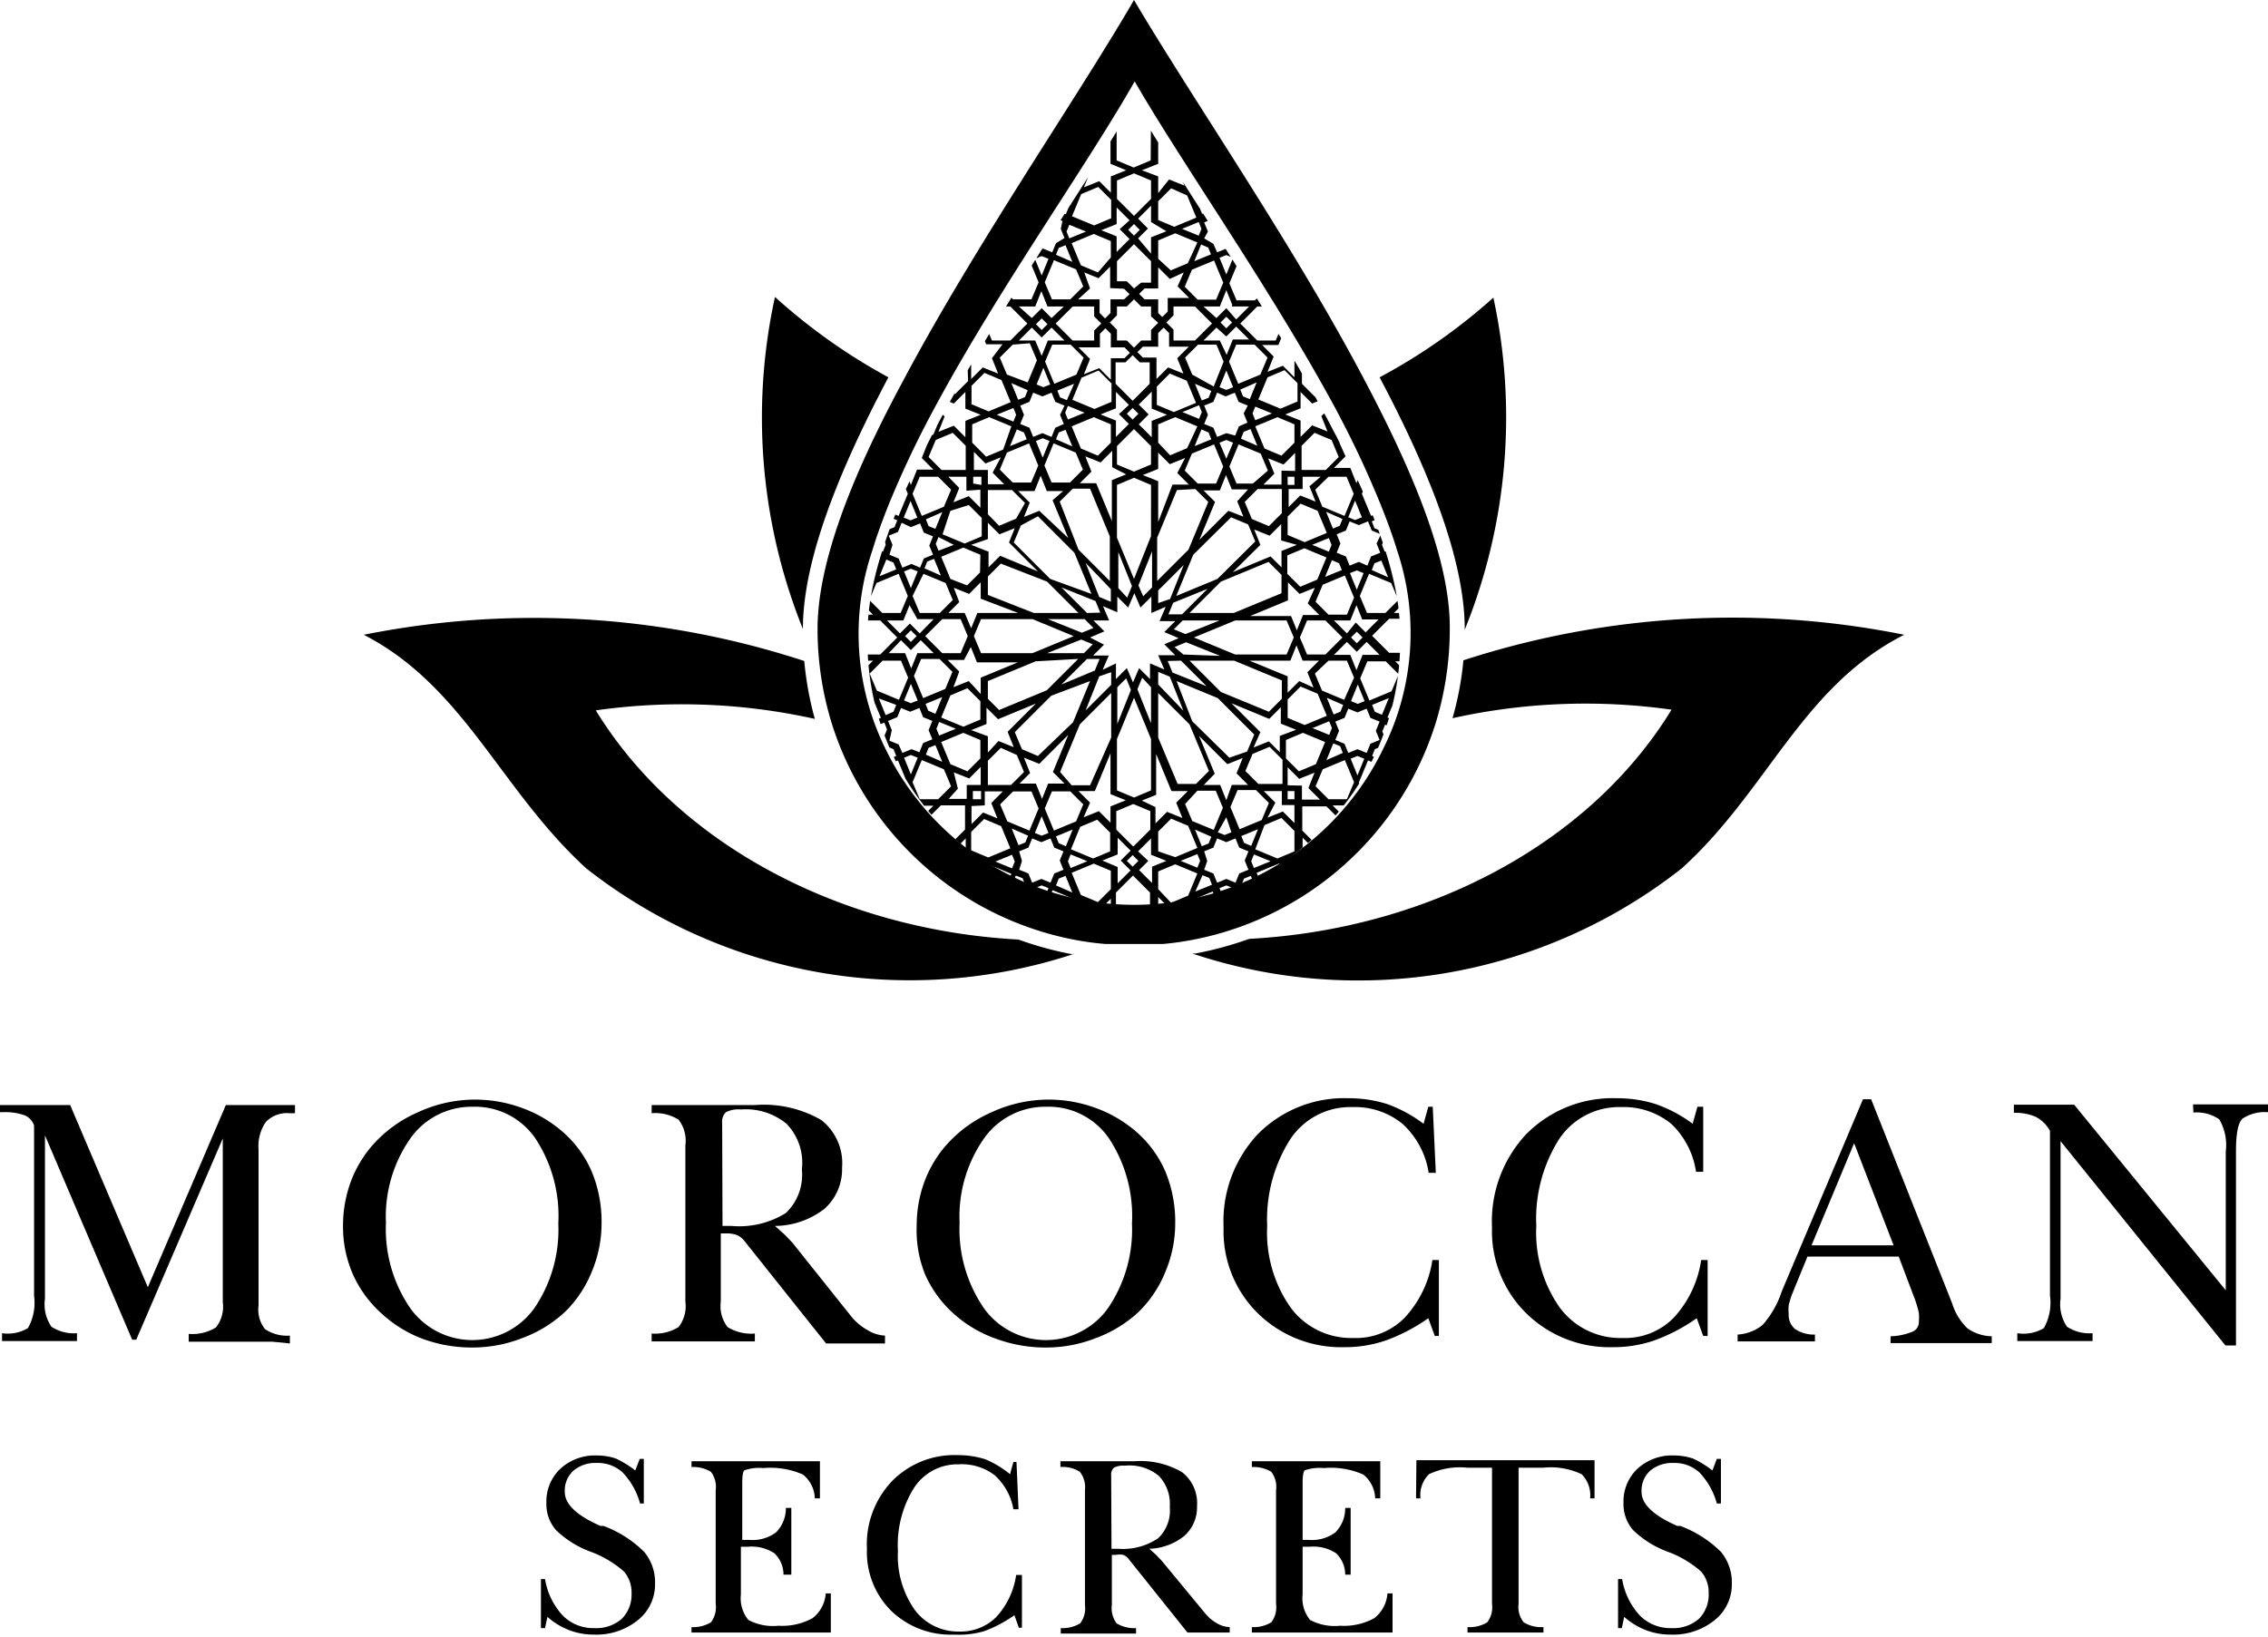
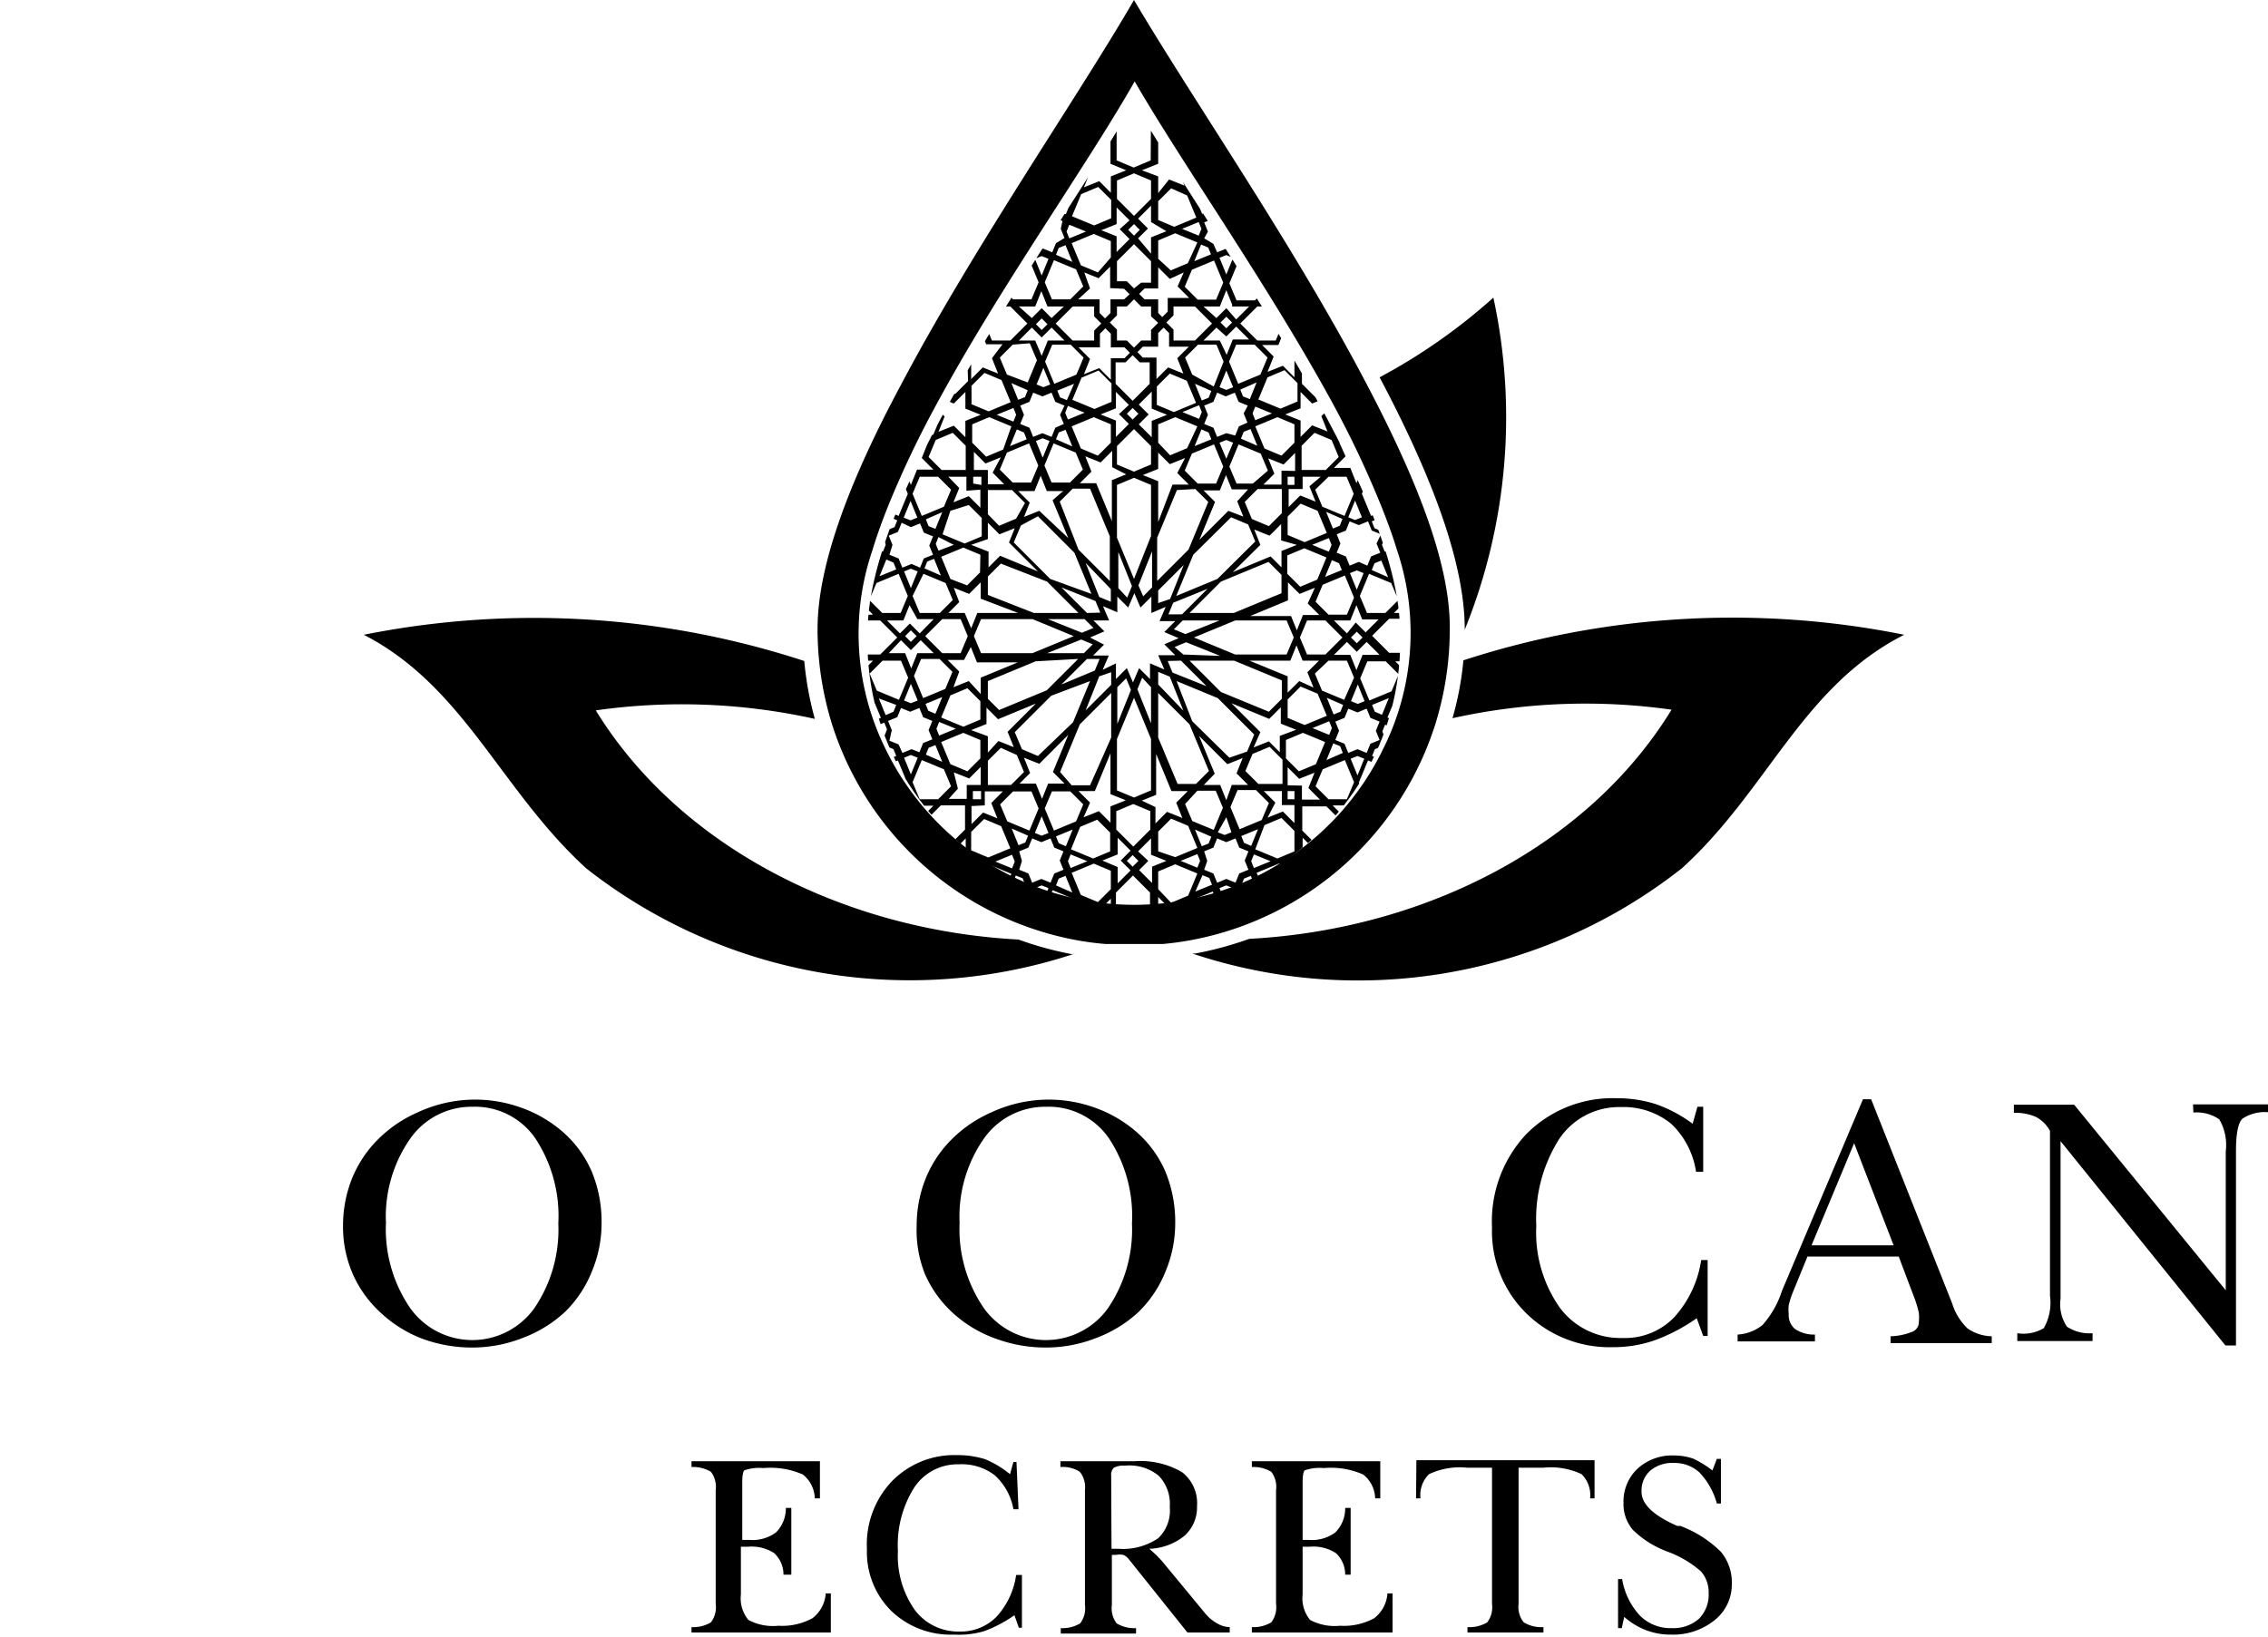
<svg xmlns="http://www.w3.org/2000/svg" id="Calque_1" data-name="Calque 1" viewBox="0 0 66.58 48.06">
  <defs>
    <style>.cls-1{fill:none;clip-rule:evenodd;}.cls-2{fill-rule:evenodd;}.cls-3{clip-path:url(#clip-path);}</style>
    <clipPath id="clip-path">
      <path class="cls-1" d="M41.1,18.56a7.82,7.82,0,1,1-15.63,0C25.47,14.29,31,7,33.29,3,35.58,7,41.1,14.29,41.1,18.56Z" />
    </clipPath>
  </defs>
  <title>logo</title>
-   <path d="M0,32.45H.36l.74,0h.43l.53,0,2.28,5.35,2.29-5.35.57,0h.38l.73,0h.35v.24H8.5a.86.86,0,0,0-.69.25,1.23,1.23,0,0,0-.22.81v4.59a.92.92,0,0,0,.19.69,1.15,1.15,0,0,0,.73.19v.23L8,39.4H6l-.46,0v-.23a1.32,1.32,0,0,0,.8-.19,1,1,0,0,0,.2-.75V33.43L4,39.34H3.88l-2.56-6v4.8a1.17,1.17,0,0,0,.19.82,1.21,1.21,0,0,0,.75.19v.23l-.42,0H.53l-.47,0v-.23A1.16,1.16,0,0,0,.82,39,1.52,1.52,0,0,0,1,38.05v-5a.49.49,0,0,0-.28-.3,1.71,1.71,0,0,0-.64-.09H0Z" />
  <path d="M13.93,32.29a4,4,0,0,1,1.38.24,3.78,3.78,0,0,1,1.19.69,3.26,3.26,0,0,1,.87,1.18,3.86,3.86,0,0,1,.29,1.53,3.67,3.67,0,0,1-.29,1.42,3.44,3.44,0,0,1-.79,1.18,3.76,3.76,0,0,1-1.24.76,4,4,0,0,1-1.45.28,4.21,4.21,0,0,1-1.47-.25,3.7,3.7,0,0,1-1.22-.75,3.4,3.4,0,0,1-.84-1.15A3.46,3.46,0,0,1,10.07,36a3.74,3.74,0,0,1,.21-1.25,3.47,3.47,0,0,1,.62-1.08,3.8,3.8,0,0,1,1.35-1A4,4,0,0,1,13.93,32.29Zm2.46,3.64a4.14,4.14,0,0,0-.68-2.51,2.15,2.15,0,0,0-1.83-.92,2.2,2.2,0,0,0-1.84.94,4,4,0,0,0-.71,2.47,4.1,4.1,0,0,0,.71,2.5,2.24,2.24,0,0,0,3.65,0A4.1,4.1,0,0,0,16.39,35.93Z" />
-   <path d="M22.75,36l.29.26.22.23L25,38.67a1.66,1.66,0,0,0,.47.39,1.06,1.06,0,0,0,.51.16v.23l-.42,0h-.93l-.38,0-2.39-3a.58.58,0,0,0-.22-.18.86.86,0,0,0-.33-.05h-.15v2a1,1,0,0,0,.2.75,1.32,1.32,0,0,0,.8.19v.23l-.7,0H19.83l-.7,0v-.23a1.32,1.32,0,0,0,.79-.19,1,1,0,0,0,.2-.75V33.63a1,1,0,0,0-.2-.75,1.28,1.28,0,0,0-.79-.19v-.24l.59,0h.42l1.11,0,.91,0a3.37,3.37,0,0,1,1.95.44,1.61,1.61,0,0,1,.61,1.4,1.56,1.56,0,0,1-.52,1.21A2.4,2.4,0,0,1,22.75,36ZM21.21,36h.27a2.58,2.58,0,0,0,1.59-.38,1.55,1.55,0,0,0,.47-1.28A1.65,1.65,0,0,0,23.09,33a1.88,1.88,0,0,0-1.34-.42.81.81,0,0,0-.44.08.39.39,0,0,0-.11.32Z" />
  <path d="M30.77,32.29a4,4,0,0,1,1.38.24,3.78,3.78,0,0,1,1.19.69,3.26,3.26,0,0,1,.87,1.18,3.86,3.86,0,0,1,.29,1.53,3.67,3.67,0,0,1-.29,1.42,3.44,3.44,0,0,1-.79,1.18,3.76,3.76,0,0,1-1.24.76,4,4,0,0,1-1.45.28,4.21,4.21,0,0,1-1.47-.25A3.7,3.7,0,0,1,28,38.58a3.4,3.4,0,0,1-.84-1.15A3.46,3.46,0,0,1,26.91,36a3.74,3.74,0,0,1,.21-1.25,3.47,3.47,0,0,1,.62-1.08,3.8,3.8,0,0,1,1.35-1A4,4,0,0,1,30.77,32.29Zm2.46,3.64a4.14,4.14,0,0,0-.68-2.51,2.15,2.15,0,0,0-1.83-.92,2.2,2.2,0,0,0-1.84.94,4,4,0,0,0-.71,2.47,4.1,4.1,0,0,0,.71,2.5,2.24,2.24,0,0,0,3.65,0A4.1,4.1,0,0,0,33.23,35.93Z" />
-   <path d="M41.79,33l.14-.5h.13l.09,1.94h-.21A2.44,2.44,0,0,0,41.17,33a2.21,2.21,0,0,0-1.48-.49,2.11,2.11,0,0,0-1.81.94A4.38,4.38,0,0,0,37.2,36a3.83,3.83,0,0,0,.69,2.4,2.21,2.21,0,0,0,1.84.89,2,2,0,0,0,1.51-.6A3.18,3.18,0,0,0,42.05,37h.19v2.23h-.12l-.19-.52a5.33,5.33,0,0,1-1.24.65,3.69,3.69,0,0,1-1.22.2,3.49,3.49,0,0,1-2.55-1,3.38,3.38,0,0,1-1-2.52,3.74,3.74,0,0,1,1-2.73,3.56,3.56,0,0,1,2.67-1.06,3.73,3.73,0,0,1,1.13.17A4,4,0,0,1,41.79,33Z" />
  <path d="M49.69,33l.14-.5H50L50,34.41h-.21A2.44,2.44,0,0,0,49.06,33a2.21,2.21,0,0,0-1.48-.49,2.11,2.11,0,0,0-1.81.94A4.38,4.38,0,0,0,45.1,36a3.83,3.83,0,0,0,.69,2.4,2.21,2.21,0,0,0,1.84.89,2,2,0,0,0,1.51-.6A3.18,3.18,0,0,0,49.94,37h.19v2.23H50l-.19-.52a5.33,5.33,0,0,1-1.24.65,3.69,3.69,0,0,1-1.22.2,3.49,3.49,0,0,1-2.55-1,3.38,3.38,0,0,1-1-2.52,3.74,3.74,0,0,1,1-2.73,3.56,3.56,0,0,1,2.67-1.06,3.73,3.73,0,0,1,1.13.17A4,4,0,0,1,49.69,33Z" />
  <path d="M54.69,32.28h.24l2.38,6a1.71,1.71,0,0,0,.45.73,1.3,1.3,0,0,0,.71.23v.2l-.74,0H56.2l-.7,0v-.2a1.81,1.81,0,0,0,.63-.13.3.3,0,0,0,.2-.28,1.47,1.47,0,0,0,0-.28,3.33,3.33,0,0,0-.11-.38l-.48-1.27H53.06L52.61,38a2.49,2.49,0,0,0-.1.33,1.23,1.23,0,0,0,0,.26.53.53,0,0,0,.19.44,1,1,0,0,0,.58.16v.2l-.63,0H51.54l-.53,0v-.2a1.29,1.29,0,0,0,.73-.28,2.79,2.79,0,0,0,.57-1Zm-.26,1.29-1.25,3h2.41Z" />
  <path d="M64.38,32.43l.51,0h1.28l.41,0v.23a1.19,1.19,0,0,0-.75.19q-.19.18-.19.95v5.71h-.31l-4.84-6v4.63a1.17,1.17,0,0,0,.19.82,1.21,1.21,0,0,0,.75.19v.23l-.42,0H59.69l-.47,0v-.23A1.16,1.16,0,0,0,60,39a1.52,1.52,0,0,0,.18-.95V33.21a1,1,0,0,0-.41-.41,1.46,1.46,0,0,0-.65-.12v-.24l.57,0h.7l.5,0,4.45,5.45V33.81a1.5,1.5,0,0,0-.19-.94,1.17,1.17,0,0,0-.76-.2Z" />
-   <path d="M18.65,43.18l.13-.34h.12q0,.17,0,.33t0,.31v.12s0,.08,0,.21,0,.24,0,.34h-.11a2.14,2.14,0,0,0-.51-.91,1.08,1.08,0,0,0-.76-.28,1,1,0,0,0-.69.23.79.79,0,0,0-.25.62q0,.54,1.05,1l.09,0a3.36,3.36,0,0,1,1.19.76,1.4,1.4,0,0,1,.32.94,1.34,1.34,0,0,1-.51,1.07,1.93,1.93,0,0,1-1.28.42,2,2,0,0,1-.73-.13,2.13,2.13,0,0,1-.64-.39l-.07.33h-.12q0-.13,0-.28t0-.45q0-.32,0-.47c0-.09,0-.18,0-.24H16a2.06,2.06,0,0,0,.52,1.07,1.26,1.26,0,0,0,.93.37,1.14,1.14,0,0,0,.8-.27,1,1,0,0,0,.29-.75.94.94,0,0,0-.22-.64,3.1,3.1,0,0,0-1-.59,2.9,2.9,0,0,1-1-.63,1.16,1.16,0,0,1-.28-.8,1.32,1.32,0,0,1,.41-1,1.5,1.5,0,0,1,1.07-.39,1.78,1.78,0,0,1,.56.09A3.06,3.06,0,0,1,18.65,43.18Z" />
  <path d="M20.3,42.91l.74,0h2.09l.94,0V44h-.15a.93.93,0,0,0-.35-.7,2.36,2.36,0,0,0-1.16-.19,1.33,1.33,0,0,0-.54.06c-.05,0-.08.15-.08.35v1.7H22a1.16,1.16,0,0,0,.78-.22,1,1,0,0,0,.29-.72h.16c0,.15,0,.3,0,.47s0,.34,0,.52,0,.35,0,.51,0,.31,0,.46H23a.86.86,0,0,0-.27-.63,1.21,1.21,0,0,0-.77-.19h-.21v1.4a1,1,0,0,0,.22.75,1.53,1.53,0,0,0,.88.17,1.86,1.86,0,0,0,1-.22,1,1,0,0,0,.39-.73h.15l0,1.15-1.4,0H20.87l-.57,0v-.16a1,1,0,0,0,.57-.14.73.73,0,0,0,.14-.54V43.76a.73.73,0,0,0-.14-.54,1,1,0,0,0-.57-.14Z" />
  <path d="M29.65,43.29l.1-.36h.09l.06,1.39h-.15a1.75,1.75,0,0,0-.55-1A1.59,1.59,0,0,0,28.14,43a1.52,1.52,0,0,0-1.3.68,3.15,3.15,0,0,0-.48,1.86,2.76,2.76,0,0,0,.49,1.73,1.59,1.59,0,0,0,1.32.64,1.47,1.47,0,0,0,1.08-.43,2.29,2.29,0,0,0,.58-1.23H30V47.8h-.09l-.13-.37a3.83,3.83,0,0,1-.89.47A2.65,2.65,0,0,1,28,48a2.51,2.51,0,0,1-1.84-.7,2.43,2.43,0,0,1-.71-1.81,2.69,2.69,0,0,1,.74-2,2.56,2.56,0,0,1,1.92-.76,2.68,2.68,0,0,1,.81.12A2.89,2.89,0,0,1,29.65,43.29Z" />
  <path d="M33.74,45.48l.21.19.16.17,1.28,1.55a1.19,1.19,0,0,0,.34.28.76.76,0,0,0,.37.11v.16l-.3,0h-.67l-.27,0-1.72-2.15a.41.41,0,0,0-.16-.13.62.62,0,0,0-.23,0h-.11v1.47a.74.74,0,0,0,.14.54,1,1,0,0,0,.57.14v.16l-.5,0H31.64l-.5,0v-.16a1,1,0,0,0,.57-.14.73.73,0,0,0,.14-.54V43.76a.73.73,0,0,0-.15-.54.92.92,0,0,0-.57-.14v-.17l.42,0h.3l.8,0,.65,0a2.42,2.42,0,0,1,1.4.32,1.15,1.15,0,0,1,.44,1,1.12,1.12,0,0,1-.37.87A1.72,1.72,0,0,1,33.74,45.48Zm-1.11,0h.19A1.85,1.85,0,0,0,34,45.17a1.12,1.12,0,0,0,.34-.92,1.19,1.19,0,0,0-.32-.91,1.35,1.35,0,0,0-1-.3.58.58,0,0,0-.32.06.28.28,0,0,0-.08.23Z" />
  <path d="M36.75,42.91l.74,0h2.09l.94,0V44h-.15a.93.93,0,0,0-.35-.7,2.36,2.36,0,0,0-1.16-.19,1.33,1.33,0,0,0-.54.06c-.05,0-.08.15-.08.35v1.7h.18a1.16,1.16,0,0,0,.78-.22,1,1,0,0,0,.29-.72h.16c0,.15,0,.3,0,.47s0,.34,0,.52,0,.35,0,.51,0,.31,0,.46h-.16a.86.86,0,0,0-.27-.63,1.21,1.21,0,0,0-.77-.19h-.21v1.4a1,1,0,0,0,.22.75,1.53,1.53,0,0,0,.88.17,1.86,1.86,0,0,0,1-.22,1,1,0,0,0,.39-.73h.15l0,1.15-1.4,0H37.32l-.57,0v-.16a1,1,0,0,0,.57-.14.73.73,0,0,0,.14-.54V43.76a.73.73,0,0,0-.14-.54,1,1,0,0,0-.57-.14Z" />
  <path d="M41.58,42.88l1.34,0h2.6l1.29,0V44h-.13a.87.87,0,0,0-.25-.71,2.11,2.11,0,0,0-1.13-.19h-.72v4a.72.72,0,0,0,.15.54,1,1,0,0,0,.58.14v.16l-.51,0H43.58l-.5,0v-.16a1,1,0,0,0,.58-.14.73.73,0,0,0,.14-.54v-4h-.72a2.11,2.11,0,0,0-1.13.19.86.86,0,0,0-.25.71h-.13Z" />
  <path d="M50.27,43.18l.13-.34h.12q0,.17,0,.33t0,.31v.12s0,.08,0,.21,0,.24,0,.34H50.4a2.14,2.14,0,0,0-.51-.91,1.08,1.08,0,0,0-.76-.28,1,1,0,0,0-.69.23.79.79,0,0,0-.25.62q0,.54,1.05,1l.09,0a3.36,3.36,0,0,1,1.19.76,1.4,1.4,0,0,1,.32.94,1.34,1.34,0,0,1-.51,1.07,1.93,1.93,0,0,1-1.28.42,2,2,0,0,1-.73-.13,2.13,2.13,0,0,1-.64-.39l-.07.33H47.5q0-.13,0-.28t0-.45q0-.32,0-.47c0-.09,0-.18,0-.24h.12a2.06,2.06,0,0,0,.52,1.07,1.26,1.26,0,0,0,.93.37,1.14,1.14,0,0,0,.8-.27,1,1,0,0,0,.29-.75.94.94,0,0,0-.22-.64,3.1,3.1,0,0,0-1-.59,2.9,2.9,0,0,1-1-.63,1.16,1.16,0,0,1-.28-.8,1.32,1.32,0,0,1,.41-1,1.5,1.5,0,0,1,1.07-.39,1.78,1.78,0,0,1,.56.09A3.06,3.06,0,0,1,50.27,43.18Z" />
  <path class="cls-2" d="M40.5,11.08h0a17,17,0,0,0,3.34-2.34A16.63,16.63,0,0,1,43,18.49v0C43,16.69,42.19,14.27,40.5,11.08Z" />
  <path class="cls-2" d="M55.9,18.64c-3,1.52-4,4.57-6.53,6.86A15.36,15.36,0,0,1,35,28h.09a10.16,10.16,0,0,0,1.58-.43c5.24-.28,10-2.8,12.4-6.73a18,18,0,0,0-6.43.25,9.2,9.2,0,0,0,.32-1.7A25.52,25.52,0,0,1,55.9,18.64Z" />
-   <path class="cls-2" d="M26.08,11.08h0c-1.69,3.19-2.51,5.6-2.51,7.39v0a16.61,16.61,0,0,1-.82-9.75A17.17,17.17,0,0,0,26.08,11.08Z" />
  <path class="cls-2" d="M31.56,28A15.37,15.37,0,0,1,17.21,25.5c-2.51-2.29-3.58-5.34-6.53-6.86a25.5,25.5,0,0,1,12.93.77,9.63,9.63,0,0,0,.31,1.7,18,18,0,0,0-6.43-.25c2.41,3.93,7.18,6.45,12.41,6.73a10.11,10.11,0,0,0,1.57.43Z" />
  <path class="cls-2" d="M40.12,11.28C38,7.23,35,2.9,33.29,0c-1.68,2.9-4.69,7.23-6.83,11.28C25,14,24,16.53,24,18.47a9.41,9.41,0,0,0,.41,2.75,9.31,9.31,0,0,0,7.15,6.38,8.68,8.68,0,0,0,.89.12c.28,0,.56,0,.85,0s.56,0,.84,0A8.76,8.76,0,0,0,35,27.6a9.31,9.31,0,0,0,7.15-6.38,9.41,9.41,0,0,0,.41-2.75C42.58,16.53,41.55,14,40.12,11.28ZM33.29,26.57A8.11,8.11,0,0,1,26,22h0a7.62,7.62,0,0,1-.39-5.84c.13-.43.29-.87.47-1.32a29.08,29.08,0,0,1,1.43-3c1.87-3.45,4.41-7,5.8-9.45,1.39,2.41,3.93,6,5.81,9.45a29,29,0,0,1,1.42,3c.18.45.34.88.47,1.31A7.61,7.61,0,0,1,40.6,22,8.11,8.11,0,0,1,33.29,26.57Z" />
  <g class="cls-3">
    <path d="M51.3,17.52l.32.32.22-.52v-.26l-.54-1.31V14.24l.54-.22v-.16l-.54-.22v-.54l.54-.54v-.17l-.21-.21.21-.21V11.8l-.54-.54v-.63h.29l.25-.25v-.17L51.59,10H51.3V9.68l-.21-.21.21-.21V9h.29l.25-.25V8.55l-.24-.24h-.3V7.67l.54-.54V7l-.21-.21.21-.21V6.38l-.54-.54V5.3l.52-.21h0V4.92L51.3,4.7V3.19l.54-1.3h0V1.62l-.22-.53-.32.32V1l-.42.18L51,.71h-.46l.32-.32L50.39.17h-.26L48.83.71H47.31L47.09.17h-.16l-.22.54h-.54L45.63.17h-.17l-.21.21L45,.17h-.17l-.54.54H43.7V.42L43.46.17h-.17L43,.42V.71h-.29l-.21.21L42.34.71H42V.42L41.79.17h-.17l-.25.25V.71h-.63L40.21.17H40l-.21.21L39.62.17h-.17l-.54.54h-.54L38.15.17H38l-.22.54H36.26L35,.17h-.26l-.52.22.32.32H34l.18.42L33.79,1v.46l-.32-.32-.18.42-.18-.42-.32.32V1l-.42.18.18-.42h-.46l.32-.32L31.88.17h-.26L30.32.71H28.8L28.58.17h-.16L28.2.71h-.54L27.12.17H27l-.21.21L26.53.17h-.17l-.54.54H25.2V.42L24.95.17h-.17l-.25.25V.71h-.29L24,.92,23.83.71h-.29V.42L23.28.17h-.17l-.25.25V.71h-.63L21.7.17h-.17l-.21.21L21.11.17h-.17l-.54.54h-.54L19.65.2v0h-.16l-.22.54H17.75L16.44.17h-.26l-.53.22L16,.71h-.46l.18.42L15.28,1v.46L15,1.1l-.22.52v.26l.54,1.31V4.7l-.54.22v.16l.54.22v.54l-.53.53h0v.17l.21.21L14.74,7v.17l.54.54v.63H15l-.24.24h0v.17L15,9h.29v.29l.21.21-.21.21V10H15l-.24.24h0v.17l.24.24h.3v.63l-.53.53h0V12l.21.21-.21.21v.17l.54.54v.54l-.54.22V14l.54.22v1.51l-.54,1.31v.26l.22.53.32-.32V18l.42-.18-.18.42H16l-.32.32.42.18-.42.18.32.32h-.46l.18.42-.42-.18v.46L15,19.61l-.22.52v.26l.54,1.31v1.51l-.54.22v.16l.54.22v.54l-.53.53h0v.17l.21.21-.2.2h0v.17l.54.54v.63H15l-.25.25v.17l.25.25h.29v.29l.21.21-.21.21v.29H15l-.25.25v.17l.25.25h.29v.63l-.53.53h0v.17l.21.21-.2.2h0v.17l.54.54v.54l-.54.22v.16l.54.22v1.51l-.54,1.31v.26l.22.53.32-.32v.46l.42-.18-.18.42H16l-.32.32.52.22h.26l1.31-.54h1.51l.22.54h.16l.22-.54h.54l.54.54h.17l.21-.21.21.21h.17l.54-.54h.63V37l.25.25h.17l.25-.25v-.29h.29l.21-.21.21.21h.29V37l.25.25h.17L25.2,37v-.29h.63l.54.54h.17l.21-.21.21.21h.17l.54-.54h.54l.22.54h.16l.22-.54h1.51l1.3.54h.27l.53-.22-.32-.32h.46l-.18-.42.42.18V36l.32.32.18-.42.18.42.32-.32v.46l.42-.18-.18.42h.46l-.32.32.52.22H35l1.31-.54h1.51l.22.54h.16l.22-.54h.54l.54.54h.17l.21-.21.2.2h.18l.54-.54h.63V37l.25.25h.17L42,37h0v-.29h.29l.21-.21.21.21H43V37l.25.25h.17l.24-.24h0v-.29h.63l.54.54H45l.21-.21.21.21h.17l.54-.54h.54l.21.52v0h.16l.22-.54h1.51l1.31.54h.26l.52-.22-.32-.32H51l-.18-.42.42.18V36l.32.32.22-.52v-.26l-.54-1.31V32.75l.54-.22v-.16l-.54-.22V31.6l.54-.54V30.9l-.21-.21.21-.21v-.17l-.54-.54v-.63h.29l.25-.25v-.17l-.25-.25H51.3v-.29L51.09,28l.21-.21v-.29h.29l.25-.25v-.17l-.25-.25H51.3v-.63l.54-.54v-.17l-.21-.21.21-.21v-.17l-.54-.54v-.54l.54-.22v-.16l-.54-.22V21.69l.54-1.3h0v-.26l-.22-.53-.32.32v-.46l-.42.18.18-.42h-.46l.32-.32-.42-.18.42-.18-.32-.32H51l-.18-.42.42.18Zm.4-.33-.14.34-.26-.26V16.21ZM50.34,36.73l.26.26-.34.14-1-.4Zm-7.52-.18-.16-.16.16-.16h.4v-.63l.32.32,0,0,.45-.18-.18.45.34.34h-.63V37l-.16.16L43.22,37v-.4Zm-1.9,0,.34-.34-.18-.45.45.18.34-.34v.63h.4l.16.16-.16.16h-.4V37l-.16.16L41.56,37v-.4Zm-5.12.18-1,.4L34.48,37l.26-.26Zm-3-4,.5-.21.5.21v1.51l-.5,1.21-.5-1.21Zm-1,4,.26.26-.34.14-1-.4Zm-7.52-.18-.16-.16.16-.16h.4v-.63L25,36l.45-.18-.18.45.34.34H25V37l-.16.16L24.71,37v-.4Zm-1.9,0,.34-.34-.18-.45L23,36l.34-.34v.63h.4l.16.16-.16.16h-.4V37l-.16.16L23,37v-.4Zm-5.12.18-1,.4L16,37l.26-.26ZM16.23.71,16,.45l.34-.14,1,.4Zm7.52.18.16.16-.16.16h-.4v.63L23,1.51l0,0-.45.18.18-.45L22.41.89H23V.49L23.2.34l.16.16v.4Zm1.9,0-.34.34.18.45L25,1.49l-.34.34V1.2h-.4L24.16,1l.16-.16h.4V.49l.16-.16L25,.49v.4ZM30.78.71l1-.4.34.14-.26.26Zm3,4-.5.21-.5-.21V3.19L33.29,2l.5,1.21Zm1-4L34.48.45l.34-.14,1,.4Zm7.52.18.16.16-.16.16h-.4v.63l-.32-.32,0,0-.45.18.18-.45L40.92.89h.63V.49l.16-.16.16.16v.4Zm1.9,0-.32.32,0,0,.18.45-.45-.18-.34.34V1.2h-.4L42.67,1l.16-.16h.4V.49l.16-.16.16.16v.4ZM49.28.71l1-.4.34.14-.26.26Zm1.84,16.63v.37l-.34-.14-.4-1Zm0,18.51v.37l-.34-.14-.4-1Zm-.71.71-.75-.75,1,.4.14.34Zm-3-1.12.38-.38,1.4.58.92.92H48.86L47.46,36Zm-.78.78-.18-.45.45.18.34-.34v.48l1.11.46H47.2L47,37l-.18-.45h-.48Zm-1.07-.81.65.27.21.5-.38.38h-.54l-.21-.5Zm-5.42,0,.65.27.21.5-.38.38h-.54l-.21-.5Zm-4.36.23,1.4-.58.38.38V36l-1.4.58H34.92Zm-1.4.58,1-.4-.75.75H34.3Zm-1.83-.36v.37l-.34-.14-.4-1Zm-.71.71-.75-.75,1,.4.14.34Zm-3-1.12.38-.38,1.4.58.92.92H30.35L29,36Zm-.78.78L28,35.77l.45.18.34-.34v.48l1.11.46h-1.2L28.5,37l-.18-.45h-.48Zm-1.07-.81.65.27.21.5-.38.38H27l-.21-.5Zm-5.42,0,.65.27.21.5-.38.38h-.54l-.21-.5Zm-4.36.23,1.4-.58.38.38V36l-1.4.58H16.41Zm-1.4.58,1-.4-.75.75h-.37ZM15.45,20.1v-.37l.34.14.4,1Zm0-18.51V1.22l.34.14.4,1Zm.71-.71.75.75-1-.4L15.79.89Zm3,1.12-.38.38-1.4-.58L16.41.89h1.31l1.4.58Zm.78-.78.18.45-.45-.18-.34.34V1.35L18.17.89h1.2l.18-.45.18.45h.48ZM21,2l-.65-.27-.21-.5.38-.38H21l.21.5Zm5.42,0-.65-.27-.21-.5L25.9.89h.54l.21.5Zm4.36-.23-1.4.58L29,2V1.47l1.4-.58h1.31Zm1.4-.58-1,.4.75-.75h.37ZM34,1.6V1.22l.34.14.4,1Zm.71-.71.75.75-1-.4L34.3.89Zm3.73.34.18.45-.45-.18-.34.34V1.35L36.68.89h1.2l.18-.45.18.45h.48ZM39.47,2l-.65-.27-.21-.5L39,.89h.54l.21.5Zm5.42,0-.65-.27L44,1.27l.38-.38H45l.21.5Zm4.36-.23-1.4.58L47.46,2V1.47l1.4-.58h1.31Zm1.4-.58-1,.4.75-.75h.37ZM50,14.39h.54l.58,1.4v1.31l-.92-.92-.58-1.4Zm1.57,9.12-.45.18v.48l-.34-.34-.45.18.18-.45-.34-.34h.48l.46-1.11v1.2ZM50,32.9h.54l.58,1.4V35.6l-.92-.92-.58-1.4Zm-3,1.62.45-.18v-.48l.34.34.45-.18-.18.45.85.85-1.11-.46-.34.34v-.48Zm-.88.37.65-.27.5.21v.54l-.38.38-.5-.21Zm-.88.37.2.08-.2.49-.2-.49Zm-5.42,0,.2.08-.2.49-.2-.49Zm-6.31-2.81.45-.18v-.48l.34.34.45-.18-.18.45.34.34h-.48L34,33.84v-1.2Zm-.73-.84.5-.5.5.5v.54l-.5.21-.5-.21Zm-1.3,1.3H32l.58,1.4V35.6l-.92-.92-.58-1.4Zm-3,1.62.45-.18v-.48l.34.34.45-.18-.17.42v0l.85.85-1.11-.46-.34.34v-.48Zm-.88.37.65-.27.5.21v.54l-.38.38-.5-.21Zm-.68.45-.2.49-.2-.49.2-.08Zm-5.62-.08.2.08-.2.49-.2-.49ZM15,32.45l.45-.18v-.48l.32.32,0,0,.45-.18-.17.42v0l.34.34h-.48l-.46,1.11v-1.2Zm1.57-9.39H16l-.58-1.4V20.35l.92.92.58,1.4ZM15,13.94l.45-.18v-.48l.32.32,0,0,.45-.18-.17.42v0l.34.34h-.48l-.46,1.11v-1.2Zm1.57-9.39H16l-.58-1.4V1.84l.92.92L17,4.16Zm3-1.62-.45.18v.48l-.34-.34-.45.18L18.51,3l-.85-.85,1.11.46.34-.34v.48Zm.23-.1-.5-.21V2.08l.38-.38.5.21.27.65Zm1.54-.64-.2-.08.2-.49.2.49Zm5.42,0-.2-.08.2-.49.2.49Zm2,.43-.5.21-.65-.27.27-.65.5-.21.38.38ZM33.06,5l-.45.18v.48l-.34-.34-.45.18L32,5.06l-.34-.34h.48l.46-1.11v1.2Zm.73.84-.5.5-.5-.5V5.3l.5-.21.5.21Zm1.3-1.3h-.54L34,3.15V1.84l.92.92.58,1.4Zm3-1.62-.45.18v.48l-.34-.34-.45.18L37,3V3l-.85-.85,1.11.46.34-.34v.48Zm.23-.1-.5-.21V2.08l.38-.38.5.21.27.65Zm1.54-.64-.2-.08.2-.49.2.49Zm5.42,0L45,2.11l.2-.49.2.49Zm.88.37.27-.65.5-.21.38.38v.54l-.5.21ZM51.57,5l-.45.18v.48l-.34-.34-.45.18.18-.45-.34-.34h.48l.46-1.11v1.2ZM50.24,26.29,50,25.63l.65-.27.5.21v.54l-.38.38Zm0,5.42L50,31.05l.65-.27.5.21v.54l-.38.38Zm-1.76,2.21.5-.21L50,34.78l.5,1.21-1.21-.5-1.07-1.07Zm-1.19-1.43v.24h-.24v-.24Zm-1.6,2.76.08-.2L46,35l.2.49ZM44.53,35l.2.08.08.2-.49.2Zm-1.31-.13.5-.21.65.27-.27.65-.5.21-.38-.38Zm-1.62-.3.45-.18v-.48l.38.38-.29.29.29.29-.38.38v-.48Zm-1.33.72.08-.2.2-.08.2.49ZM39.11,35l.2.08.08.2-.49.2ZM37,34.46,36.83,34l.45.18.34-.34v.48l.45.18-.45.18v.48l-.32-.32,0,0-1.11.46ZM35.08,32.9l.38.38-.58,1.4L34,35.6V34.3l.58-1.4Zm-2.74-2.21.45-.18V30l.38.38-.29.29.29.29-.38.38v-.48Zm-.61,1-.27-.65.65-.27.5.21v.54l-.38.38ZM30,33.92l.5-.21,1.07,1.07L32,36l-1.21-.5-1.07-1.07Zm-1.19-1.43v.24h-.24v-.24Zm-.88,1,.5-.21.38.38v.54l-.5.21-.65-.27Zm-.72,1.74.08-.2.2-.08.2.49ZM26,35l.2.08.08.2-.49.2Zm-1.31-.13.5-.21.65.27-.27.65-.5.21-.38-.38Zm-1.62-.3.45-.18v-.48l.38.38-.29.29.29.29-.38.38v-.48Zm-1.33.72.08-.2L22,35l.2.49ZM20.6,35l.2.08.08.2-.49.2Zm-2.11-.48,0,0L18.32,34l.45.18.34-.34v.48l.45.18-.45.18v.48l-.34-.34-1.11.46Zm-2.15-2.77-.5.21-.38-.38V31l.5-.21.65.27Zm0-2,.27.65-.65.27-.5-.21v-.54l.38-.38Zm0-3.38-.5.21-.38-.38v-.54l.5-.21.65.27Zm0-2,.27.65-.65.27-.5-.21v-.54l.38-.38Zm.24-9.86.38.38-.58,1.4-.92.92V15.79l.58-1.4Zm-.24-1.19-.5.21L15.45,13v-.54l.5-.21.65.27Zm0-2,.27.65-.65.27-.5-.21v-.54l.38-.38Zm0-3.38-.5.21-.38-.38V7.06l.5-.21.65.27Zm0-2,.27.65L16,6.66l-.5-.21V5.91l.38-.38Zm1.76-2.21-.5.21L16.53,2.67,16,1.46l1.21.5L18.3,3ZM19.29,5V4.72h.24V5Zm.88-1-.5.21-.38-.38V3.23l.5-.21.65.27Zm.72-1.74-.08.2-.2.08L20.4,2ZM22,2.49l-.2-.08-.08-.2.49-.2ZM25,2.92l-.45.18v.48l-.38-.38.29-.29-.29-.29.38-.38v.48Zm1.33-.72-.08.2-.2.08L25.82,2Zm1.15.29-.2-.08-.08-.2.49-.2ZM29.58,3l0,0,.18.45-.45-.18L29,3.59V3.11l-.45-.18L29,2.74V2.26l.34.34,1.11-.46Zm4.66,3.79-.45.18v.48L33.41,7l.29-.29-.29-.29.38-.38v.48ZM36.6,3.53l-.5.21L35,2.67l-.5-1.21,1.21.5L36.81,3ZM37.8,5V4.72H38V5Zm.88-1-.5.21-.38-.38V3.23L38.3,3l.65.27ZM39.4,2.2l-.08.2-.2.08L38.91,2Zm1.15.29-.2-.08-.08-.2.49-.2Zm2.94.43L43,3.11v.48l-.38-.38L43,2.92l-.29-.29L43,2.26v.48Zm1.33-.72-.08.2-.2.08L44.33,2ZM46,2.49l-.2-.08-.08-.2.49-.2Zm2.09.5.18.45-.45-.18-.34.34V3.11L47,2.92l.45-.18V2.26l.34.34,1.11-.46Zm2.17,4.79L50,7.12l.65-.27.5.21V7.6L50.74,8ZM49.9,25.47l-.08-.2.08-.2.49.2Zm0,5.42-.08-.2.08-.2.49.2Zm-1.35,2.39-.21.5-.5.21-.38-.38V32.9h.71Zm-1.5-1v-.53l.34.34.45-.18-.17.42v0l.34.34h-.53v-.41ZM43,34.52l-.29-.29.38-.38v.48l.45.18-.45.18v.48l-.38-.38Zm-2-1,.5-.21.38.38v.54l-.5.21-.65-.27Zm-3.19-.78v-.24H38v.24Zm-4.09-2-.29-.29.38-.38v.48l.45.18-.45.18v.48L33.41,31Zm-2-1,.5-.21.38.38v.54l-.5.21-.65-.27ZM30,33.28l-.21.5-.5.21L29,33.61V32.9h.71Zm-1.5-1v-.53l.34.34.45-.18-.18.45.34.34H29v-.41Zm-4.09,2.21-.29-.29.38-.38v.48l.45.18-.45.18v.48l-.38-.38Zm-2-1,.5-.21.38.38v.54l-.5.21-.65-.27Zm-3.19-.78v-.24h.24v.24Zm-2.61-2.24.08.2-.08.2-.49-.2Zm0-5.42.08.2-.08.2-.49-.2Zm0-13.09.08.2-.08.2-.49-.2Zm0-5.42.08.2-.08.2-.49-.2ZM18,4.16l.21-.5.5-.21.38.38v.71H18.4Zm1.5,1v.53l-.34-.34-.45.18.18-.45-.34-.34h.53v.41Zm4.09-2.21.29.29-.38.38V3.11l-.45-.18.45-.18V2.26l.38.38Zm2,1-.5.21-.38-.38V3.23l.5-.21.65.27Zm3.19.78V5h-.24V4.72Zm4.09,2,.29.29-.38.38V6.94l-.45-.18.45-.18V6.09l.38.38Zm2,1-.5.21L34,7.6V7.06l.5-.21.65.27Zm1.69-3.61.21-.5.5-.21.38.38v.71h-.71Zm1.5,1v.53l-.34-.34-.45.18.18-.45-.34-.34h.53v.41Zm4.09-2.21.29.29L42,3.59V3.11l-.45-.18L42,2.75h0V2.26l.38.38Zm2,1-.5.21-.38-.38V3.23l.5-.21.65.27Zm3.19.78V5h-.24V4.72ZM49.9,7l-.08-.2.08-.2.49.2Zm0,5.42-.08-.2.08-.2.49.2Zm.2,11.73-.65.27-.27-.65.21-.5h.54l.38.38Zm-.5.64-.08-.2.49-.2-.2.49ZM49.52,26l.08-.2.2-.08.2.49Zm-.13,1.31-.21-.5.27-.65.65.27.21.5-.38.38Zm.21,2.87-.08-.2.49-.2-.2.49Zm-.08,1.24.08-.2.2-.08.2.49ZM45.77,34l-.08-.2.49-.2-.2.49Zm-2.55-.33.38-.38.5.21.27.65-.65.27-.5-.21ZM37.41,32.4l0,0-.18-.45.45.18.34-.34v.53h-.41v.41h-.53Zm-1.35,1.1-.85.85.46-1.11-.34-.34h.48l.18-.45.18.45h.48l-.34.34.18.45Zm-1.22-1.79-.5.21L34,31.53V31l.5-.21.65.27Zm-3.45-.82-.08-.2.08-.2.49.2ZM27.26,34l-.08-.2.49-.2-.2.49Zm-2.55-.33.38-.38.5.21.27.65-.65.27-.5-.21Zm-5.79-1.3-.18-.45.45.18.34-.34v.53h-.41v.41h-.53ZM17.55,33.5l-.85.85.46-1.11-.34-.34h.48l.18-.45.18.45h.48l-.34.34.18.45Zm-1.08-1.66.65-.27.27.65-.21.5h-.54l-.38-.38Zm.5-.64.08.2-.49.2.2-.49ZM17.06,30l-.08.2-.2.08-.2-.49Zm.13-1.31.21.5-.27.65-.65-.27-.21-.5.38-.38ZM17,25.78l.08.2-.49.2.2-.49Zm.08-1.24-.08.2-.2.08-.2-.49Zm-.59-11.21.65-.27.27.65-.21.5h-.54l-.38-.38Zm.5-.64.08.2-.49.2.2-.49Zm.08-1.24-.08.2-.2.08-.2-.49Zm.13-1.32.21.5-.27.65L16.47,11l-.21-.5.38-.38ZM17,7.27l.08.2-.49.2.2-.49ZM17.06,6l-.08.2-.2.08-.2-.49Zm3.75-2.6.08.2-.49.2.2-.49Zm2.55.33L23,4.15l-.5-.21-.27-.65L22.86,3l.5.21Zm5.79,1.3.18.45-.45-.18-.34.34V5.14H29V4.72h.53Zm1.37-1.12.85-.85-.45,1.09v0l.34.34h-.48L30.58,5l-.18-.45h-.48l.34-.34-.18-.45Zm1.22,1.79.5-.21.38.38v.54l-.5.21-.65-.27Zm3.45.82.08.2-.08.2-.49-.2Zm4.13-3.11.08.2-.49.2.2-.49Zm2.55.33-.38.38L41,3.94l-.27-.65L41.37,3l.5.21Zm5.79,1.3.18.45-.45-.18-.34.34V5.14h.41V4.72H48ZM49,3.94l.85-.85-.46,1.11.34.34h-.48L49.09,5l-.18-.45h-.48l.34-.34-.18-.45ZM50.1,5.6l-.65.27-.27-.65.21-.5h.54l.38.38Zm-.5.64L49.52,6l.49-.2-.2.49Zm-.08,1.24.08-.2.2-.08.2.49Zm-.13,1.32-.21-.5.27-.65.65.27.21.5-.38.38Zm.21,2.87-.08-.2.49-.2-.2.49Zm-.52,1.25.2.08-.2.49-.2-.49Zm-1,8.59.18.45-.45-.18-.34.34v-.48L47,21.43l.45-.18v-.48l.34.34,1.11-.46Zm1.56,3.77.11.27-.27.11-.11.27-.27-.11-.27.11-.11-.27-.27-.11.11-.27L48.43,25l.27-.11.11-.27.27.11.27-.11.11.27.27.11Zm0,5.42.11.27-.27.11-.11.27-.27-.11-.27.11-.11-.27L48.43,31l.11-.27-.11-.27.27-.11.11-.27.27.11.27-.11.11.27.27.11ZM46,31.43l.5-.21.38.38v.71h-.71l-.38-.38Zm-.44,1.06h.54l.38.38-.21.5-.65.27L45.35,33Zm-2.78.28.45-.18v-1.2l.46,1.11h.48l-.34.34.18.45-.45-.18-.34.34v-.48ZM42,30.95l.5-1.21.5,1.21v1.51l-.5.21-.5-.21Zm-6.86-.46.08.2-.08.2-.49-.2ZM33.57,29l-.16-.16.16-.16H34v-.4l.16-.16.16.16v.4h.63l-.34.34.18.45-.42-.17h0L34,29.6V29Zm-2.47,1.21L31,30l.49-.2-.2.49Zm-3.61,1.26.5-.21.38.38v.71h-.71l-.38-.38ZM27,32.49h.54l.38.38-.21.5-.65.27L26.84,33Zm-2.78.28.45-.18v-1.2l.46,1.11h.48l-.34.34.18.45L25,33.09l-.34.34v-.48Zm-.73-1.81.5-1.21.5,1.21v1.51l-.5.21-.5-.21Zm-6.59-.26-.11-.27.27-.11.11-.27.27.11.27-.11.11.27.27.11-.11.27.11.27-.27.11-.11.27-.27-.11-.27.11-.11-.27L16.84,31Zm0-5.42L16.84,25l.27-.11.11-.27.27.11.27-.11.11.27.27.11-.11.27.11.27-.27.11-.11.27-.27-.11-.27.11-.11-.27-.27-.11Zm1.38-9.77.45.18.34-.34v.48l.45.18-.45.18v.48l-.34-.34-1.11.46.83-.83,0,0Zm-1.38-3.32-.11-.27.27-.11.11-.27.25.11h0l.27-.11.11.27.27.11-.11.27.11.27-.27.11-.11.27-.27-.11-.27.11-.11-.27-.27-.11Zm0-5.42-.11-.27.27-.11.11-.27.27.11.27-.11.11.27.27.11L18,6.76l.11.27-.27.11-.11.27-.27-.11-.27.11-.11-.27L16.84,7ZM17.49,6l-.2-.08.2-.49.2.49Zm3.09,0-.5.21-.38-.38V5.14h.71l.38.38ZM21,5h-.54l-.38-.38.21-.5L21,3.81l.27.65Zm2.78-.28-.45.18v1.2L22.91,5V5h-.48l.34-.34-.18-.45.45.18L23.36,4V4.5Zm.73,1.81L24,7.7l-.5-1.21V5l.5-.21.5.21ZM31.39,7l-.08-.2.08-.2.49.2ZM33,8.48l.16.16L33,8.79h-.4v.4l-.16.16-.16-.16v-.4h-.63L32,8.47l0,0L31.83,8l.42.17h0l.34-.34v.63Zm2.47-1.21.08.2-.49.2.2-.49ZM36,6l-.2-.08.2-.49.2.49Zm3.09,0-.5.21-.38-.38V5.14h.71l.38.38ZM39.53,5H39l-.38-.38.21-.5.65-.27.27.65Zm2.78-.28-.45.18v1.2L41.41,5h-.48l.34-.34-.18-.45.45.18L41.87,4V4.5ZM43,6.5l-.5,1.21L42,6.5V5l.5-.21L43,5Zm6.59.26.11.27-.27.11-.11.27-.27-.11-.27.11-.11-.27L48.43,7l.11-.27-.11-.27.27-.11.11-.27.27.11.27-.11.11.27.27.11Zm0,5.42.11.27-.25.11h0l-.11.27-.27-.11-.27.11-.11-.25v0l-.27-.11.11-.27-.11-.27.27-.11.11-.27.25.11h0l.27-.11.11.27.27.11ZM47.46,23.06v-.71l.38-.38.5.21.21.5-.38.38Zm1.62,1.48-.2-.08.2-.49.2.49Zm0,5.42-.2-.08.2-.49.2.49Zm-.82.53.08.2-.08.2-.49-.2Zm-2.33-1.83h1.2l.18-.45.18.45H48l-.34.34.18.45-.42-.17h0l-.34.34v-.48Zm-4.32.25.18-.42h-.46l.32-.32L41.24,28l.42-.18-.32-.32h.46l-.18-.42.42.18v-.46l.32.32.18-.42.18.42.32-.32v.46l.42-.18-.18.42h.46l-.32.32.42.18-.42.18.32.32h-.46l.18.42L43,28.73v.46l-.32-.32-.18.42-.18-.42-.32.32v-.46Zm-.5,1.21.4-1,.34-.14v.37Zm-.37,2.2-.38-.38.58-1.4.92-.92v1.31l-.58,1.4Zm-.61.18h.54l.38.38-.21.5-.65.27L39.93,33Zm-.3.73.2.49-.2.08-.2-.08Zm-2.07-2.53.45-.18V30l.34.34,1.11-.46-.85.85.18.45L38.55,31l-.34.34v-.48Zm-.61,1-.27-.65.65-.27L38,31v.54l-.38.38ZM35.57,30l-.08.2-.2.08-.2-.49Zm-3-2,.21-.21v-.29h.29l.21-.21.21.21h.29v.29L34,28l-.21.21v.29h-.29l-.21.21-.21-.21h-.29v-.29Zm-1.7.68h.54l.38.38-.21.5-.65.27-.27-.65Zm.24,2,.11.27-.27.11-.11.27-.27-.11-.27.11-.11-.27L29.92,31l.11-.27-.11-.27.27-.11.11-.27.27.11.27-.11.11.27.27.11Zm-1.36-.2.08.2-.08.2-.49-.2Zm-2.33-1.83h1.2l.18-.45.18.45h.48l-.34.34.18.45-.45-.18-.34.34v-.48Zm-4.32.25.18-.42h-.46l.32-.32L22.73,28l.42-.18-.32-.32h.46l-.18-.42.42.18v-.46l.32.32.18-.42.18.42.32-.32v.46l.42-.18-.18.42h.46l-.32.32.42.18-.42.18.32.32h-.46l.18.42-.42-.18v.46l-.32-.32-.18.42-.18-.42-.32.32v-.46Zm-.87,3.41-.38-.38.58-1.4.92-.92v1.31l-.58,1.4Zm-.61.18h.54l.38.38-.21.5-.65.27L21.42,33Zm-.3.73.2.49-.2.08-.2-.08Zm-2.07-2.53.45-.18V30l.34.34,1.11-.46-.85.85.18.45L20,31l-.34.34v-.48Zm-.61,1-.27-.65.65-.27.5.21v.54l-.38.38Zm-1.15-.29.2.08-.2.49-.2-.49Zm0-5.42.2.08-.2.49-.2-.49Zm1.62-11.61v.71l-.38.38-.5-.21-.21-.5.38-.38Zm-1.62-1.48.2.08-.2.49-.2-.49Zm0-5.42.2.08-.2.49-.2-.49ZM18.3,7l-.08-.2.08-.2.49.2Zm2.33,1.83h-1.2l-.18.45-.18-.45h-.48l.32-.32,0,0L18.74,8l.45.18.34-.34v.48ZM25,8.54,24.78,9h.46l-.32.32.42.18-.42.18.32.32h-.46l.18.42-.42-.18v.46l-.32-.32-.18.42-.18-.42-.32.32v-.46l-.42.18.18-.42h-.46l.32-.32-.42-.18.42-.18L22.83,9h.46l-.18-.42.42.18V8.26l.32.32L24,8.16l.18.42.32-.32v.46Zm.87-3.41.38.38-.58,1.4-.92.92V6.53l.58-1.4ZM26.44,5H25.9l-.38-.38.21-.5.65-.27.27.65Zm.3-.73-.2-.49.2-.08.2.08Zm2.07,2.53-.45.18v.48L28,7.08l-1.11.46.83-.83,0,0-.18-.45.42.17h0l.34-.34v.48Zm.61-1,.27.65L29,6.66l-.5-.21V5.91l.38-.38ZM31,7.48l.08-.2.2-.08.2.49Zm3,2-.21.21V10h-.29l-.21.21L33.08,10h-.29V9.68l-.21-.21.21-.21V9h.29l.21-.21.21.21h.29v.29Zm1.7-.68h-.54l-.38-.38.21-.5.65-.27.27.65Zm-.24-2-.11-.27.27-.11.11-.27.27.11.27-.11.11.27.27.11-.11.27.11.27-.27.11-.11.27L36,7.3l-.27.11-.11-.25v0L35.35,7Zm1.36.2-.08-.2.08-.2.49.2Zm2.33,1.83h-1.2l-.18.45-.18-.45h-.48l.32-.32,0,0L37.25,8l.42.17h0L38,7.85v.48Zm4.32-.25L43.29,9h.46l-.32.32.42.18-.42.18.32.32h-.46l.18.42L43,10.22v.46l-.32-.32-.18.42-.18-.42-.32.32v-.46l-.42.18.18-.42h-.46l.32-.32-.42-.18.42-.18L41.34,9h.46l-.18-.42.42.18V8.26l.32.32.18-.42.18.42L43,8.26v.46ZM45,5h-.54L44,4.58l.21-.5.65-.27.27.65Zm.3-.73L45,3.74l.2-.08.2.08Zm2.07,2.53-.45.18v.48l-.34-.34-1.11.46.83-.83,0,0-.18-.45.42.17h0l.34-.34v.48Zm.61-1,.27.65-.65.27-.5-.21V5.91l.38-.38ZM49.09,6l-.2-.08.2-.49.2.49Zm0,5.42-.2-.08.2-.49.2.49ZM47.29,14v.24h-.24V14Zm-.88,1,.5-.21.38.38v.54l-.5.21-.65-.27Zm0,2-.27-.65.65-.27.5.21v.54l-.38.38Zm0,3.38.5-.21.38.38v.54l-.5.21-.65-.27Zm.88,2.82v.24h-.24v-.24ZM44.93,32l-.46-1.11.83.83,0,0,.45-.18-.18.45.34.34h-.48l-.18.45-.18-.45h-.48Zm-.21,0-.38.38H43.8l-.58-1.4V29.61l.92.92Zm-1.5-2.57V29l.34.14.4,1Zm2.14,2.14-1.07-1.07-.5-1.21,1.21.5,1.07,1.07-.21.5Zm-4.95-2.1.75-.75h.37l-.14.34Zm-1.32,2,.21.5-.38.38h-.71V31.6l.38-.38Zm-1.94-1.76.5-.21.38.38v.54l-.5.21-.65-.27Zm-.72,1.74.08-.2.2-.08.2.49Zm-1-.72-.11-.27.27-.11.11-.27.27.11.27-.11.11.27.27.11-.11.27.11.27-.27.11-.11.27L36,31.23l-.27.11-.11-.27L35.35,31ZM30.58,30l-.2-.08.2-.49.2.49Zm-.43,0-.08.2-.2.08-.2-.49Zm-3.73,2L26,30.86l.83.83,0,0,.45-.18-.18.45.34.34h-.48l-.18.45-.18-.45h-.48Zm-.21,0-.38.38h-.54l-.58-1.4V29.61l.92.92Zm-1.5-2.57V29l.34.14.4,1Zm2.14,2.14-1.07-1.07-.5-1.21,1.21.5,1.07,1.07-.21.5ZM21.9,29.4l.75-.75H23l-.14.34Zm-1.32,2,.21.5-.38.38H19.7V31.6l.38-.38Zm-1.94-1.76.5-.21.38.38v.54l-.5.21-.65-.27Zm-.72,1.74.08-.2.2-.08.2.49Zm.59-7.29-.65.27-.27-.65.21-.5h.54l.38.38Zm.78-.65v-.24h.24v.24Zm.88-3.05.27.65-.65.27-.5-.21v-.54l.38-.38Zm-.88-6.2V14h.24v.24Zm2.36-8.74.46,1.11-.85-.85-.45.18L21,5.48l-.34-.34h.48l.18-.45.18.45H22Zm.21,0,.38-.38h.54l.58,1.4V7.84l-.92-.92Zm1.5,2.57v.37L23,8.32l-.4-1ZM21.22,5.94,22.29,7l.5,1.21-1.21-.5L20.51,6.65l.21-.5ZM26.16,8l-.75.75H25l.14-.34Zm1.32-2-.21-.5.38-.38h.71v.71L28,6.22Zm-.41-.54.18.45-.45-.18L26,6.59l.46-1.11-.34-.34h.48l.18-.45.18.45h.48Zm-.22.47.5.21.21.5L26.49,7.72l-1.21.5L25.78,7Zm2.57,1.83-.5.21-.38-.38V7.06l.5-.21.65.27ZM30.14,6l-.08.2-.2.08-.2-.49Zm1,.72.11.27L31,7.14l-.11.27-.27-.11-.27.11-.11-.27L29.92,7,30,6.76l-.11-.27.27-.11.11-.27.27.11.27-.11.11.27.27.11ZM36,7.49l.2.08-.2.49-.2-.49Zm.43,0,.08-.2.2-.08.2.49ZM40.5,5.14l-.32.32,0,0,.46,1.11-.85-.85-.45.18.18-.45-.34-.34h.48l.18-.45.17.42v0Zm-.13.38.38-.38h.54l.58,1.4V7.84l-.92-.92Zm1.5,2.57v.37l-.34-.14-.4-1ZM39.73,5.94,40.79,7l.5,1.21-1.21-.5L39,6.65l.21-.5ZM44.67,8l-.75.75h-.37l.14-.34Zm.26-2.57-.34-.34h.48l.18-.45.18.45h.48l-.34.34.18.45-.45-.18-.85.85ZM46,6l-.21-.5.38-.38h.71v.71l-.38.38Zm1.94,1.76-.5.21-.38-.38V7.06l.5-.21.65.27ZM48.65,6l-.08.2-.2.08-.2-.49Zm-.49,7.06.2-.49.2.08.08.2Zm-1.11-.62.5-.21.65.27-.27.65-.5.21L47.05,13Zm-1,3.73L46,16l.08-.2.49.2Zm0,5.42-.08-.2.08-.2.49.2Zm1.59,1.94.18.45-.45-.18-.34.34v-.53h.41v-.41H48Zm1.07.81-.65-.27-.21-.5.38-.38h.54l.21.5Zm-5,3.83.34-.14,1,.4H44Zm-4,3.29-.5-.21-.21-.5,1.07-1.07,1.21-.5-.5,1.21Zm-1.13-1.35-.38-.38v-.54l1.4-.58h1.31l-.92.92Zm-7.1-2.68h.63v.29l.21.21-.21.21v.29h-.63L31,28Zm-1.76,1.18h.54l.21.5-.27.65-.65-.27-.21-.5Zm-4.17-.58,1,.4H25.49l-.26-.26Zm-5.49,2.08-.38-.38v-.54l1.4-.58H22.4l-.92.92Zm-2.08,0-.08-.2.49-.2-.2.49Zm.41-5.83-.2.49-.2-.08-.08-.2Zm1.11.62-.5.21-.65-.27.27-.65.5-.21.38.38Zm1-3.73.08.2-.08.2-.49-.2Zm0-5.42.08.2-.08.2L20,16Zm-1.59-1.94-.18-.45.45.18.34-.34v.53h-.41v.41h-.53Zm-1.07-.81.65.27.21.5-.38.38h-.54l-.21-.5ZM22.58,9l.26.26-.34.14-1-.4ZM28,7.29l.38.38v.54L27,8.79H25.66l.92-.92ZM35.08,10h-.63V9.68l-.21-.21.21-.21V9h.63l.5.5Zm1.76-1.18H36.3l-.21-.5.27-.65.65.27.21.5Zm9.65-1.5.38.38v.54l-1.4.58H44.17l.92-.92Zm2.08,0,.08.2-.49.2.2-.49Zm-2.8,8.22-.08-.2.49-.2-.2.49Zm-.08,1.24.08-.2.2-.08.2.49ZM45.56,18l-.21-.5.27-.65.65.27.21.5L46.1,18Zm.06,2.5-.27-.65.21-.5h.54l.38.38-.21.5Zm.15.37-.08-.2.49-.2L46,21Zm-.08,1.24.08-.2.2-.08.2.49Zm2.48,4,.2-.49.2.08.08.2Zm0,2.29h-.54l-.21-.5.21-.5h.54l.5.5Zm-5.13-3v1.06l-.26.26-.14-.34ZM34.24,28l.21-.21v-.29h.63l.5.5-.5.5h-.63v-.29Zm-2.57-.68L32,27l-.18-.45.45.18.34-.34V27H33l.16.16L33,27.3h-.4v.4l-.16.16-.16-.16v-.4Zm-1.09.84L30.41,28l.17-.17.17.17Zm-6-2.68v1.06l-.26.26-.14-.34ZM17.92,26l.08-.2.2-.08.2.49Zm.38-.52-.08-.2.08-.2.49.2ZM20.81,22l.08.2-.49.2.2-.49Zm.08-1.24-.08.2-.2.08-.2-.49ZM21,19.4l.21.5-.27.65-.65-.27-.21-.5.38-.38ZM21,16.89l.27.65L21,18h-.54l-.38-.38.21-.5Zm-.15-.37.08.2-.49.2.2-.49Zm.08-1.24-.08.2-.2.08-.2-.49Zm-2.48-4-.2.49-.2-.08-.08-.2ZM18.4,9h.54l.21.5-.21.5H18.4l-.5-.5Zm4.44.74-.26.26H21.52l1-.4Zm9.49-.24-.21.21V10h-.63l-.5-.5.5-.5h.63v.29Zm2.57.68-.34.34.18.45-.45-.18-.34.34v-.63h-.4l-.16-.16.16-.16H34v-.4l.16-.16.16.16v.4ZM41,9.37,40,9h1.06l.26.26ZM40,10l1-.4.34.14-.26.26Zm5-1-1,.4-.34-.14L44,9Zm3.6,2.49-.08.2-.2.08-.2-.49Zm-2.72-1.32h1.2l.18-.45.17.42v0H48l-.34.34.18.45-.42-.17h0l-.34.34V10.6Zm1.11,1.19.38-.38.5.21.27.65-.65.27-.5-.21ZM48.17,10h-.54l-.21-.5.21-.5h.54l.5.5Zm-2.18,3,.5-.21.38.38v.71h-.71l-.38-.38ZM45.56,14h.54l.38.38-.21.5-.65.27-.27-.65Zm.24,2,.11.27-.27.11-.11.27-.27-.11-.27.11-.11-.27-.27-.11.11-.27-.11-.27.27-.11.11-.27.27.11.27-.11.11.27.27.11Zm0,5.42.11.27-.27.11-.11.27L45.25,22l-.27.11-.11-.27-.27-.11.11-.27-.11-.27.27-.11.11-.27.27.11.27-.11.11.27.27.11Zm1.53,3.83-.42.17h0v.48l-.34-.34-1.11.46.85-.85-.18-.45.45.18.34-.34v.48ZM45.1,26.38l1.4-.58.38.38v.54l-1.4.58H44.17Zm-.42.18-.75.75h-.37L43.7,27ZM42,23.49l.5-.21.5.21V25l-.5,1.21L42,25Zm-.18,3.1V27l-.34-.14-.4-1Zm-.78.88.26.26-.34.14-1-.4Zm-7.52-.18-.16-.16.16-.16H34v-.63l.34.34.45-.18-.18.45.34.34h-.63v.4l-.16.16L34,27.7v-.4Zm-2.62-1.15.65.27.21.5-.38.38h-.54l-.21-.5Zm-4.36.23L28,25.8l.38.38v.54L27,27.3H25.66Zm-.42.18-.75.75H25l.14-.34Zm-2.63-3.06.5-.21.5.21V25L24,26.21,23.53,25Zm-.18,3.1V27L23,26.82l-.4-1Zm-.78.88.26.26-.34.14-1-.4Zm-2-3-.5.21-.38-.38v-.71h.71l.38.38ZM21,23.47h-.54l-.38-.38.21-.5.65-.27.27.65Zm-.24-2-.11-.27.27-.11.11-.27.27.11.27-.11.11.27.27.11-.11.27.11.27-.27.11-.11.27L21.32,22l-.27.11-.11-.25v0l-.27-.11Zm0-5.42-.11-.27.27-.11.11-.27.27.11.27-.11.11.27.27.11-.11.27.11.27-.27.11-.11.27-.27-.11-.27.11-.11-.27-.27-.11Zm-1.53-3.83L19.7,12v-.48l.34.34,1.11-.46-.85.85.18.45L20,12.5l-.34.34v-.48Zm2.22-1.11-1.4.58-.38-.38v-.54l1.4-.58H22.4Zm.42-.18.75-.75H23l-.14.34ZM24.53,14l-.5.21-.5-.21V12.44l.5-1.21.5,1.21Zm.18-3.1v-.37l.34.14.4,1Zm.78-.88-.26-.26.34-.14,1,.4Zm5.09-.33-.17-.17.17-.17.17.17Zm2.43.51.16.16-.16.16h-.4v.63l-.34-.34-.45.18.18-.45-.34-.34h.63v-.4l.16-.16.16.16v.4Zm2.62,1.15L35,11l-.21-.5.38-.38h.54l.21.5ZM40,11.07l-1.4.58-.38-.38v-.54l1.4-.58h1.31Zm.42-.18.75-.75h.37l-.14.34ZM43,14l-.5.21L42,14V12.44l.5-1.21.5,1.21Zm.18-3.1v-.37l.34.14.4,1ZM44,10l-.26-.26.34-.14,1,.4Zm1.26,5.31L45,15.2l.2-.49.2.49Zm0,5.42-.2-.08.2-.49.2.49ZM46,24.53l-.21-.5.38-.38h.71v.71l-.38.38Zm-3.22-1.33.45-.18v-.48l.34.34.45-.18-.17.42v0l.34.34h-.48l-.46,1.11v-1.2Zm-2,.45h.54l.58,1.4v1.31l-.92-.92L40.37,24ZM30.58,26l.2.08-.2.49-.2-.49Zm-6.31-2.81.45-.18v-.48l.34.34.45-.18-.18.45.34.34h-.48l-.46,1.11v-1.2Zm-2,.45h.54l.58,1.4v1.31l-.92-.92L21.86,24Zm-.76,2.73.92.92H21.1l-1.4-.58v-.54l.38-.38Zm.1-.15-1.07-1.07.21-.5.5-.21,1.07,1.07.5,1.21Zm-.26-4.07.2.08-.2.49-.2-.49Zm0-5.42.2.08-.2.49-.2-.49Zm-.74-3.82.21.5-.38.38H19.7v-.71l.38-.38Zm3.22,1.33-.45.18v.48L23,14.6l0,0-.45.18.18-.45L22.41,14h.48l.46-1.11v1.2Zm2-.45h-.54l-.58-1.4V11.1l.92.92.58,1.4ZM36,11.45l-.2-.08.2-.49.2.49Zm6.31,2.81-.45.18v.48l-.32-.32,0,0-.45.18.18-.45L40.92,14h.48l.46-1.11v1.2Zm2-.45H43.8l-.58-1.4V11.1l.92.92.58,1.4Zm1-.81-1.07-1.07-.5-1.21,1.21.5,1.07,1.07-.21.5ZM36,26l.2.08-.2.49-.2-.49Zm-3.89-.64.5.21v.54l-.38.38-.5-.21-.27-.65ZM31,26l.08-.2.2-.08.2.49Zm-1.45.43.65-.27.27.65-.21.5h-.54l-.38-.38Zm-1.81-1.2,0,0-.18-.45.45.18.34-.34v.48l.45.18-.42.17h0v.48L28,25.61l0,0-1.11.46Zm-1.92-1.58.38.38-.58,1.4-.92.92V25l.58-1.4ZM21.65,24l.46,1.11-.85-.85-.45.18L21,24l-.34-.34h.48l.18-.45.18.45H22Zm.59-10.18-.38-.38.58-1.4.92-.92V12.4l-.58,1.4Zm12.22-1.72-.5-.21v-.54l.38-.38.5.21.27.65Zm1.1-.62-.08.2-.2.08-.2-.49ZM37,11l-.65.27-.27-.65.21-.5h.54l.38.38Zm1.79,1.22.18.45-.45-.18-.34.34v-.48l-.45-.18.45-.18v-.48l.34.34,1.11-.46Zm1.94,1.56-.38-.38.58-1.4.92-.92V12.4l-.58,1.4ZM43,21.43l-.29-.29.38-.38v.48l.45.18-.45.18v.48l-.38-.38Zm-1.36,0,.45-.18v-.48l.38.38-.29.29.29.29L42,22.1v-.48ZM36.3,27.3l-.21-.5.27-.65.65.27.21.5-.38.38Zm-1-1.6.2.08.08.2-.49.2Zm-2.94-.43.45-.18V24.6l.38.38-.29.29.29.29-.38.38v-.48Zm-3.8-1.8v-.24h.24v.24Zm-4.09-2-.29-.29.38-.38v.48l.45.18-.45.18v.48l-.38-.38Zm-1.36,0,.45-.18v-.48l.38.38-.29.29.29.29-.38.38v-.48Zm-.61,1-.27-.65.65-.27.5.21v.54l-.38.38Zm-.85,1-.21-.5.27-.65.65.27.21.5-.38.38Zm2-7.46.29.29-.38.38V16.2L23.09,16l.45-.18v-.48l.38.38ZM25,16l-.45.18v.48l-.38-.38.29-.29-.29-.29.38-.38v.48Zm.61-1,.27.65-.65.27-.5-.21v-.54l.38-.38Zm5.71-3.25-.2-.08-.08-.2.49-.2Zm2.94.43-.45.18v.48l-.38-.38.29-.29-.29-.29.38-.38V12ZM38,14v.24H37.8V14Zm4.09,2,.29.29-.38.38V16.2L41.6,16l.45-.18v-.48l.38.38Zm1.36,0L43,16.2v.48l-.38-.38L43,16l-.29-.29.38-.38v.48Zm.61-1,.27.65-.65.27-.5-.21v-.54l.38-.38Zm.72.3-.08.2-.2.08-.2-.49Zm-.87.72.49-.2.08.2-.08.2Zm.38.92.2-.49.2.08.08.2Zm.49,3.78-.08.2-.2.08-.2-.49ZM41,20.42l.5-.21.38.38v.54l-.5.21-.65-.27ZM38.58,25.6h0l-.34.34v-.48l-.45-.18.45-.18V24.6l.34.34.45-.18-.18.45.85.85Zm-1.42.68-.27-.65.65-.27.5.21v.54l-.38.38Zm-3.45-1L33.41,25l.38-.38v.48l.45.18-.42.17h0v.48l-.38-.38Zm-2-1,.5-.21.38.38V25l-.5.21-.65-.27Zm-2,.82.08.2-.08.2-.49-.2Zm-1.59-1.94L28,22.68l.45.18.34-.34v.53h-.41v.41h-.53Zm-1.37,1.12L26,25.1,26.42,24l-.34-.34h.48l.18-.45.18.45h.48l-.34.34.18.45Zm-1.22-1.79-.5.21-.38-.38v-.54l.5-.21.65.27Zm-3.12-2,.5-.21.38.38v.54l-.5.21-.65-.27Zm-.23.1L22,21l-.2-.08-.08-.2Zm-.49-3.78.08-.2.2-.08.2.49Zm3.84.3-.5.21-.38-.38v-.54l.5-.21.65.27ZM28,11.85l.34-.34V12l.45.18-.45.18v.48L28,12.5l-.45.18.18-.45-.85-.85Zm1.4-.69.27.65-.65.27-.5-.21v-.54l.38-.38Zm3.45,1,.29.29-.38.38v-.48l-.45-.18.45-.18v-.48l.38.38Zm2,1-.5.21L34,13v-.54l.5-.21.65.27Zm2-.82-.08-.2.08-.2.49.2Zm1.59,1.94.18.45-.45-.18-.34.34v-.53h.41V14h.53Zm1.37-1.12.85-.85-.45,1.09v0l.34.34H40l-.18.45-.18-.45h-.48l.34-.34L39.32,13ZM41,15l.5-.21.38.38v.54l-.5.21-.65-.27Zm3.12,2-.5.21-.38-.38v-.54l.5-.21.65.27Zm-1.28,2.68-.16-.16.16-.16h.4V19l.16-.16.16.16v.4h.63l-.34.34.18.45L43.56,20l-.34.34v-.63Zm-.28,0,.21.21H43v.63l-.5.5-.5-.5v-.63h.29Zm-1.9,2-.08-.2.08-.2.49.2Zm-.38.52.08-.2.2-.08.2.49Zm-.43,0,.2.08-.2.49-.2-.49Zm-1.24,2.57-.38-.38v-.71h.71l.38.38-.21.5ZM38,23.23v.24H37.8v-.24Zm-.88,1,.5-.21.38.38V25l-.5.21-.65-.27ZM34,24.42l.38-.38.5.21.27.65-.65.27L34,25Zm-3.82.12-.08.2-.2.08-.2-.49Zm-4.22-3.32.08.2-.08.2-.49-.2Zm-1.62-1.52-.16-.16.16-.16h.4V19l.16-.16L25,19v.4h.63l-.34.34.18.45L25,20l-.34.34v-.63Zm-.78.18h.29l.21-.21.21.21h.29v.63L24,21l-.5-.5Zm.22-2.15.16.16-.16.16h-.4v.4l-.16.16L23,18.44V18h-.63l.32-.32,0,0-.18-.45.45.18.34-.34v.63Zm.78-.18h-.29l-.21.21-.21-.21h-.29v-.63l.5-.5.5.5Zm1.4-1.75L26,16l-.08.2-.49-.2Zm.38-.52-.08.2-.2.08-.2-.49Zm2.23-1.08V14h.24v.24Zm.88-1-.5.21L28.54,13v-.54l.5-.21.65.27Zm.72-1.74-.08.2-.2.08-.2-.49ZM32.61,13l-.38.38-.5-.21-.27-.65.65-.27.5.21Zm3.82-.12.08-.2.2-.08.2.49Zm4.22,3.32-.08-.2.08-.2.49.2Zm1.62,1.52.16.16-.16.16h-.4v.4l-.16.16-.16-.16V18h-.63l.32-.32,0,0-.18-.45.45.18.34-.34v.63Zm.78-.18h-.29l-.21.21-.21-.21H42v-.63l.5-.5.5.5Zm.78.15.34.34h-.63v.4l-.16.16-.16-.16V18h-.4l-.16-.16.16-.16h.4V17.1l.32.32,0,0,.45-.18Zm-3.47,3.21-.08-.2.49-.2-.2.49ZM37.8,23.06v-.53l.34.34.45-.18-.18.45.34.34h-.53v-.41Zm-4.28.45.42-.17h0v-1.2l.45,1.09v0h.48l-.34.34.18.45-.45-.18-.34.34v-.48Zm-.73-1.81.5-1.21.5,1.21v1.51l-.5.21-.5-.21Zm-1.91,1.54h.54l.38.38-.21.5-.65.27-.27-.65Zm-.3.73.2.49-.2.08-.2-.08Zm-2.07-2.53.45-.18v-.48l.34.34,1.11-.46-.83.83,0,0,.18.45-.45-.18L29,22.1v-.48Zm-.61,1-.27-.65.65-.27.5.21v.54l-.38.38Zm-1.59-1.74-.08.2L26,21l-.2-.49Zm-.08-4.18.08.2-.49.2.2-.49Zm2.55-2.14v.53l-.34-.34-.45.18.17-.42v0L27.84,14h.53v.41Zm4.28-.45-.42.17h0v1.2l-.46-1.11h-.48l.34-.34-.18-.45.45.18.34-.34v.48Zm.73,1.81L33.29,17l-.5-1.21V14.24l.5-.21.5.21Zm1.91-1.54h-.54l-.38-.38.21-.5.65-.27.27.65Zm.3-.73L35.8,13l.2-.08.2.08ZM38.07,16l-.45.18v.48l-.32-.32,0,0-1.11.46L37,16l0,0-.18-.45.45.18.34-.34v.48Zm.61-1,.27.65-.65.27-.5-.21v-.54l.38-.38Zm1.59,1.74.08-.2.2-.08.2.49Zm1.57,2,.21-.21v-.29h.29l.21-.21.21.21H43v.29l.21.21-.21.21v.29h-.29l-.21.21-.21-.21H42v-.29Zm-1.7.68h.54l.38.38-.21.5-.65.27-.27-.65Zm-7.77.25.18-.42h-.46l.32-.32L32,18.72l.42-.18-.32-.32h.46l-.18-.42.42.18v-.46l.32.32.18-.42.18.42.32-.32V18l.42-.18-.18.42h.46l-.32.32.42.18-.42.18.32.32H34l.18.42-.42-.18v.46l-.32-.32-.18.42-.18-.42-.32.32v-.46Zm-1.25,3,.58-1.4.92-.92v1.31L32,23.06h-.54Zm-1.27-.5.21.5-.38.38H29v-.71l.38-.38ZM27.9,20.42l.5-.21.38.38v.54l-.5.21-.65-.27Zm-.72,1.74.08-.2.2-.08.2.49Zm-1-.72-.11-.27.27-.11.11-.27.27.11.27-.11.11.27.27.11-.11.27.11.27-.27.11-.11.27L26.76,22h0l-.27.11-.11-.25v0l-.27-.11Zm-2.88-2.71.21-.21v-.29h.29L24,18l.21.21h.29v.29l.21.21-.21.21v.29h-.29l-.21.21-.21-.21h-.29v-.29ZM26.44,18H25.9l-.38-.38.21-.5.65-.27.27.65Zm4.72,2.1.75-.75h.37l-.14.34Zm-.69,2.1L30,22l-.21-.5,1.07-1.07L32,20l-.5,1.21Zm-3.73-5.5.2.08-.2.49-.2-.49Zm3.09-1.47-.5.21L29,15.1v-.71h.71l.38.38Zm.44-1.06h-.54l-.38-.38.21-.5.65-.27.27.65Zm.84.56.38-.38H32l.58,1.4v1.31l-.92-.92Zm1.5,2.57v.37l-.34-.14-.4-1Zm-3.81.88h1.51l1.21.5-1.21.5H28.8l-.21-.5Zm2.1-3.49.46,1.11L30.51,15l-.45.18.17-.42v0l-.34-.34h.48l.18-.45.18.45h.48Zm-.43.47,1.07,1.07.5,1.21L30.83,17l-1.07-1.07.21-.5ZM31.91,18l-.75-.75,1,.4.14.34Zm-.07.18.26.26-.34.14-1-.4Zm-1.1-1.1.92.92H30.35L29,17.47v-.54l.38-.38Zm0,2.1,1-.4.34.14-.26.26Zm-3.6-2.49.08-.2.2-.08.2.49ZM29.89,18h-1.2l-.18.45L28.32,18h-.48l.32-.32,0,0L28,17.26l.45.18.34-.34v.48Zm-3.15.51.17.17-.17.17-.17-.17Zm.37-1.66.65.27.21.5-.38.38H27l-.21-.5Zm1.09,2.33h-.54l-.5-.5.5-.5h.54l.21.5Zm-1.27-1h.48L27,18.6l-.29-.29-.29.29-.38-.38h.48l.18-.45Zm-.48.62.29.29.29-.29.38.38h-.48l-.18.45-.18-.45h-.48Zm.59.55h.54l.38.38-.21.5-.65.27-.27-.65Zm1.73-2.54-.38.38L27.9,17l-.27-.65.65-.27.5.21Zm-1.22-.64-.08-.2.08-.2L28,16Zm.11-1.13-.2.49-.2-.08-.08-.2Zm-.72,5.53-.2.08-.2-.08.2-.49Zm.31.3-.08-.2.49-.2-.2.49Zm.91-1.15v0l-.34-.34h.48L28.5,19l.18.45h1.2l-1.09.45h0v.48L28.44,20l-.45.18Zm3.49-.37-.92.92-1.4.58L29,20.52V20l1.4-.58Zm-.24-5.18h-.54l-.21-.5.27-.65.65.27.21.5Zm-1-1.22.2-.08.2.08-.2.49ZM29,15.83v-.48l.34.34.45-.18-.17.42v0l.85.85-1.11-.46-.34.34V16.2L28.51,16Zm-.56-1,.38.38v.54l-.5.21-.65-.27L27.9,15ZM27,14h.54l.38.38-.21.5-.65.27-.27-.65ZM25,18.72l.21-.21v-.29h.63l.5.5-.5.5H25.2v-.29Zm.91.68h.54l.21.5-.27.65-.65-.27-.21-.5Zm2.15,2-.49.2-.08-.2.08-.2Zm2.18,1.3,0,0-.18-.45.45.18.85-.85-.45,1.09v0l.34.34h-.48l-.18.45-.18-.45h-.48Zm4.85-8.34.38.38-.58,1.4-.92.92V15.79l.58-1.4Zm1.66.88-.21-.5.38-.38h.71v.71l-.38.38Zm2.66,0-.08.2-.2.08-.2-.49Zm1,.72.11.27-.27.11-.11.27-.25-.11h0l-.27.11-.11-.27-.27-.11.11-.27-.11-.27.27-.11.11-.27.27.11.27-.11.11.27.27.11Zm1.21,2.71-.21.21v.29h-.63l-.5-.5.5-.5h.63v.29Zm-1.76,2-.2-.08.2-.49.2.49Zm-.92,1.65.2-.49.2.08.08.2Zm-2.17-.18.5-.21.38.38v.71h-.71l-.38-.38Zm-.44,1.06h.54l.38.38-.21.5-.65.27-.27-.65Zm-.84-.56-.38.38h-.54L34,21.66V20.35l.92.92ZM34,20.1v-.37l.34.14.4,1Zm1.45-2.81-.75.75H34.3l.14-.34Zm.69-2.1.5.21.21.5L35.74,17l-1.21.5.5-1.21Zm3.29,5.51-.08.2-.2.08-.2-.49ZM36.68,19.4h1.2l.18-.45.18.45h.48l-.34.34.18.45L38.14,20l-.34.34v-.48Zm1.69-1.18h.54l.5.5-.5.5h-.54l-.21-.5Zm1.09,2.33-.65-.27-.21-.5L39,19.4h.54l.21.5Zm.37-1.66-.17-.17.17-.17.17.17Zm-.29-.29-.38-.38h.48l.18-.45.17.42v0h.48l-.38.38-.29-.29Zm0-.55H39l-.38-.38.21-.5.65-.27.27.65Zm0,.8.29.29.29-.29.38.38H40l-.18.45-.18-.45h-.48Zm.29-2.1.2.08-.2.49-.2-.49Zm-.52-.21.08.2-.49.2.2-.49Zm-.92,1.18.34.34h-.48l-.18.45-.17-.42v0h-1.2l1.11-.46V17.1l.34.34.45-.18Zm-2.73,5-.46-1.11.83.83,0,0,.45-.18-.18.45.34.34h-.48L36,23.5l-.18-.45h-.48Zm.43-.47L35,21.18,34.54,20l1.21.5,1.07,1.07-.21.5ZM34.67,19.4l.75.75-1-.4-.14-.34Zm1.13-1.18-1,.4-.34-.14.26-.26Zm-1.06,1L34.48,19l.34-.14,1,.4Zm1.1,1.1-.92-.92h1.31l1.4.58v.54l-.38.38Zm-.79-1.6,1.21-.5h1.51l.21.5-.21.5H36.26ZM34.92,18l.92-.92,1.4-.58.38.38v.54l-1.4.58Zm2.88,2.54.38-.38.5.21.27.65-.65.27-.5-.21Zm1.22.64.08.2-.08.2-.49-.2ZM40.67,18h-.54l-.21-.5.27-.65.65.27.21.5Zm-2.15-2,.49-.2.08.2-.08.2Zm.42.37-.27.65-.5.21-.38-.38v-.54l.5-.21Zm-2.62-1.65.18.45L36.06,15l-.85.85.46-1.11-.34-.34h.48l.18-.45.17.42v0h.48Zm-1.17,8.5h.54l.21.5-.27.65L35,24.11l-.21-.5Zm1,1.22-.2.08-.2-.08L36,24Zm1.42-2.83v.48l-.32-.32,0,0-.45.18L37,21.5l-.85-.85,1.11.46.34-.34v.48l.45.18Zm1.33.18-.27.65-.5.21-.38-.38v-.54l.5-.21Zm.88-6.52-.2-.08.2-.49.2.49Zm-3-1.07H36.3l-.21-.5.27-.65.65.27.21.5ZM34,17.71v-.37l.75-.75-.4,1Zm-.58-.52.4-1v1.06l-.26.26Zm-.59.08V16.21l.4,1-.14.34ZM30.06,12.7l.08.2-.49.2.2-.49Zm-.92,1.18.34.34H29V13.8h-.41v-.53l.34.34.45-.18Zm-2.4,1.6.27-.11.11.27.27.11-.11.27.11.27-.27.11-.11.27-.25-.11h0l-.27.11-.11-.27-.27-.11L26.2,16l-.11-.27.27-.11.11-.27Zm0,6.69.2.08-.2.49-.2-.49Zm3,1.07h.54l.21.5-.27.65-.65-.27-.21-.5Zm2.88-3.5v.37l-.75.75.4-1Zm.58.52-.4,1V20.18l.26-.26Zm.59-.08v1.06l-.4-1,.14-.34Zm2.73,4.57-.08-.2.49-.2-.2.49Zm.92-1.18-.34-.34h.53v.41H38v.53l-.34-.34-.45.18Zm2.1-.1H39l-.38-.38.21-.5.65-.27.27.65ZM39.85,22h0l-.27.11-.11-.27-.27-.11.11-.27-.11-.27.27-.11.11-.27.27.11.27-.11.11.27.27.11-.11.27.11.27-.27.11-.11.27Zm.5-6.49-.08-.2.49-.2-.2.49ZM39.53,14l.21.5-.27.65-.65-.27-.21-.5L39,14Zm-1.91-.18v.41h-.53l.32-.32,0,0-.18-.45.45.18.34-.34v.53Zm-3.06.07.34.34h-.48L34,15.33v-1.2l-.45-.18.45-.18v-.48l.34.34.45-.18ZM31,12.9l.08-.2.2-.08.2.49Zm-1.74-.72.49-.2.08.2-.08.2Zm-.91,1.62h-.71l-.38-.38.21-.5.5-.21.38.38Zm-1.42,1.4-.2.08-.2-.08.2-.49Zm-1.64,2.51.34.34H25v.4l-.16.16-.16-.16V18h-.4l-.16-.16.16-.16h.4V17.1l.34.34.45-.18Zm-2.56,2-.34-.34H23V19l.16-.16.16.16v.4h.4l.16.16-.16.16h-.4v.63L23,20l-.45.18ZM26.23,22l.08.2-.49.2.2-.49ZM27,23.47l-.21-.5.27-.65.65.27.21.5-.38.38Zm1.91.18v-.41h.53l-.34.34.18.45-.42-.17h0l-.34.34v-.53ZM32,23.57l-.34-.34h.48l.46-1.11v1.2l.45.18-.45.18v.48l-.34-.34-.45.18Zm3.56,1-.08.2-.2.08-.2-.49Zm1.74.72-.49.2-.08-.2.08-.2Zm4-5.53-.34-.34h.63V19l.16-.16.16.16v.4h.4l.16.16-.16.16h-.4v.63L41.53,20l-.45.18Zm.6-2.88-.38.38L41,17l-.27-.65.65-.27.5.21Zm-1-2-.65.27-.27-.65.21-.5h.54l.38.38ZM35.48,12.7l.08.2-.49.2.2-.49Zm-2.69.94v-.54l.5-.5.5.5v.54l-.5.21Zm-1.67-1.46.11.27-.25.11h0l-.11.27-.27-.11-.27.11-.11-.27-.27-.11.11-.27-.11-.27.27-.11.11-.27.27.11.27-.11.11.27.27.11Zm-4.33,1,0,0,.45-.18-.18.45.34.34h-.48l-.18.45-.18-.45h-.48l.34-.34L26,12.35Zm-3.43,3.68-.38.38-.5-.21-.27-.65.65-.27.5.21Zm-1.12,1.37h.63v.29l.21.21-.21.21v.29h-.63l-.5-.5Zm2.47,2.37.38-.38.5.21.27.65-.65.27-.5-.21Zm1,2,.65-.27.27.65-.21.5H25.9l-.38-.38Zm5.37,2.16-.08-.2.49-.2-.2.49Zm2.69-.94v.54l-.5.5-.5-.5v-.54l.5-.21Zm1.67,1.46L35.35,25l.27-.11.11-.27.27.11.27-.11.11.27.27.11-.11.27.11.27-.27.11-.11.27L36,25.81l-.27.11-.11-.27-.27-.11Zm1,.72.08-.2.2-.08.2.49Zm6.79-5.4.38-.38.5.21.27.65-.65.27-.5-.21Zm1.12-1.37H43.7v-.29l-.21-.21.21-.21v-.29h.63l.5.5Zm-1.79-3L42.37,16l.17-.17.17.17ZM38.21,13.8v-.71l.38-.38.5.21.21.5-.38.38ZM38,13l-.38.38-.5-.21-.27-.65.65-.27.5.21Zm-1.11-1.77-.2.49-.2-.08-.08-.2Zm-.38.91v0l.11.27-.25.11h0l-.11.27L36,12.72l-.27.11-.11-.27-.27-.11.11-.27-.11-.27.27-.11.11-.27.25.11h0l.27-.11.11.27.27.11Zm-3.26.18-.17-.17.17-.17.17.17Zm-1.9,0-.08-.2.08-.2.49.2Zm-1.12-2.24.21.5-.27.65L29.56,11l-.21-.5.38-.38ZM26.44,14l.21.5-.27.65-.65-.27-.21-.5L25.9,14ZM24,16.18,23.87,16l.17-.17.17.17ZM22.63,16l-.49.2-.08-.2.08-.2Zm-.38-.92-.2.49-.2-.08-.08-.2Zm.23-.1.5-.21.38.38v.54l-.5.21-.65-.27Zm-.85-1h.54l.38.38-.21.5-.65.27-.27-.65Zm.06,2.92.65.27.21.5-.38.38h-.54l-.21-.5Zm-.06,2.5h.54l.38.38-.21.5-.65.27-.27-.65Zm.51,2.24-.08-.2.08-.2.49.2Zm-.38.52.08-.2.2-.08.2.49ZM24,21.27l.17.17L24,21.6l-.17-.17Zm4.33,2.38v.71l-.38.38-.5-.21-.21-.5.38-.38Zm.18.78.38-.38.5.21.27.65-.65.27-.5-.21Zm1.11,1.77.2-.49.2.08.08.2Zm.38-.92L29.92,25l.27-.11.11-.27.27.11.27-.11.11.27.27.11-.11.27.11.27-.27.11-.11.27-.27-.11-.27.11-.11-.27-.27-.11Zm3.42,0-.17.17-.17-.17.17-.17Zm1.73-.2.08.2-.08.2-.49-.2Zm4.58-.82-.45.18.18-.45-.34-.34h.48l.18-.45.17.42v0h.48l-.34.34.46,1.11Zm.37-.78-.21-.5.27-.65.65.27.21.5-.38.38Zm.85-1-.27-.65.65-.27.5.21v.54l-.38.38Zm1.56-1.19.17.17-.17.17-.17-.17Zm1.4.17.49-.2.08.2-.08.2Zm.38.92.2-.49.2.08.08.2Zm-.23.1-.5.21-.38-.38v-.54l.5-.21.65.27Zm.85,1h-.54L44,23.09l.21-.5.65-.27.27.65Zm-.06-2.92-.65-.27-.21-.5.38-.38H45l.21.5ZM45,18h-.54L44,17.66l.21-.5.65-.27.27.65Zm-.06-2.92-.65-.27-.21-.5.38-.38H45l.21.5Zm-4.09-3.21L39.73,13l-.5-.21-.21-.5,1.07-1.07,1.21-.5Zm-3.14-1,.38.38v.54l-.5.21-.65-.27.27-.65Zm-3,1.23.49-.2.08.2-.08.2Zm-2.08-.3-.5.21-.65-.27.27-.65.5-.21.38.38Zm-2-.43-.2-.08.2-.49.2.49Zm-2.21-.18-.38.38-1.4-.58-.92-.92H27l1.4.58Zm-1.88,0,1.07,1.07-.21.5-.5.21-1.07-1.07-.5-1.21Zm-4.2.71L21.22,13l-.5-.21-.21-.5,1.07-1.07,1.21-.5ZM21,13.46,20.81,13l.45.18.85-.85-.45,1.09v0l.34.34h-.48l-.18.45-.18-.45h-.48Zm4.78,12.06,1.07-1.07.5.21.21.5-1.07,1.07-1.21.5Zm3.14,1-.38-.38v-.54l.5-.21.65.27-.27.65Zm3-1.23-.49.2-.08-.2.08-.2Zm2.08.3.5-.21.65.27-.27.65-.5.21L34,26.11Zm4.25.61.38-.38,1.4.58.92.92H39.61l-1.4-.58Zm1.88,0L39,25.16l.21-.5.5-.21,1.07,1.07.5,1.21Zm4.25-2.59.38.38-.58,1.4-.92.92V25l.58-1.4Zm0,1.88,1.07-1.07.5.21.21.5L45,26.23l-1.21.5ZM45.58,24l.18.45-.45-.18-.85.85L44.93,24l-.34-.34h.48l.18-.45.18.45h.48Zm-.65-10.53-.46-1.11.85.85.45-.18-.18.45.34.34h-.48l-.18.45-.18-.45h-.48Zm-1.11.86.18.45-.45-.18-.34.34v-.48l-.45-.18.45-.18v-1.2L43.68,14h.48ZM43,15.1l-.5.5-.5-.5v-.54l.5-.21.5.21Zm-9.25-3.83-.5.5-.5-.5v-.63h.29l.21-.21.21.21h.29ZM31.6,11l-.65.27-.27-.65.21-.5h.54l.38.38ZM29.12,9h.54l.5.5-.5.5h-.54l-.21-.5Zm0,1.52.18.45-.45-.18-.34.34V10.6l-1.11-.46h1.2l.18-.45.17.42v0h.48Zm-3.83,3.83.18.45L25,14.58l-.34.34v-.48l-.45-.18.42-.17h0v-1.2L25.17,14h.48Zm-.78.78-.5.5-.5-.5v-.54l.5-.21.5.21Zm-3.21.18-.2-.08.2-.49.2.49Zm0,3.27.17.17-.17.17-.17-.17Zm0,2.15-.2-.08.2-.49.2.49Zm1.43,2.43-.18-.45.45.18.34-.34V23l.45.18-.45.18v1.2l-.45-1.09v0h-.48Zm.78-.78.5-.5.5.5v.54l-.5.21-.5-.21Zm9.25,3.83.5-.5.5.5v.63h-.29l-.21.21-.21-.21h-.29Zm2.19.24.65-.27.27.65-.21.5h-.54l-.38-.38Zm2.48,2.06h-.54l-.5-.5.5-.5h.54l.21.5Zm0-1.5,0,0-.18-.45.45.18.34-.34v.48l1.11.46h-1.2l-.18.45-.18-.45h-.48Zm3.85-3.85-.18-.45.45.18.34-.34V23l.45.18-.45.18v1.2l-.46-1.11h-.48Zm.78-.78.5-.5.5.5v.54l-.5.21-.5-.21Zm3.21-.18.2.08-.2.49-.2-.49Zm0-3.27-.17-.17.17-.17.17.17Zm0-2.15.2.08-.2.49-.2-.49Zm-.16-5.68-.92-.92h1.31l1.4.58v.54l-.38.38Zm-1.4-.58-.14-.34h.37l.75.75ZM41.12,11.6l.4-1,.34-.14v.37ZM30.76,10l-.18.45L30.39,10h-.48l.38-.38.29.29.29-.29.38.38Zm-5.58.52L25,10.14h.37l.75.75ZM22.61,11.6l.4-1,.34-.14v.37ZM20.48,14H21l.21.5-.27.65-.65-.27-.21-.5Zm.66,4.25.18-.45.18.45H22l-.38.38-.29-.29L21,18.6l-.38-.38Zm-.11.62.29.29.29-.29.38.38h-.48l-.18.45-.18-.45h-.48ZM22.88,27l.14.34h-.37l-.75-.75Zm2.58-1.11-.4,1-.34.14V26.6Zm10.36,1.63L36,27l.18.45h.48l-.38.38L36,27.56l-.29.29-.38-.38Zm.18.33.17.17-.17.17L35.83,28ZM41.39,27l.14.34h-.37l-.75-.75ZM44,25.85l-.4,1-.34.14V26.6Zm2.13-2.38h-.54l-.21-.5.27-.65.65.27.21.5Zm-.66-4.25-.18.45-.18-.45h-.48l.38-.38.29.29.29-.29.38.38Zm.11-.62-.29-.29L45,18.6l-.38-.38h.48l.18-.45.18.45h.48ZM47,10H45.51l-1.21-.5L45.51,9H47l.21.5Zm-4.39,1,.14-.34.26.26V12ZM42,12V10.92l.26-.26.14.34ZM38,10.6v.48l-.34-.34-.45.18.18-.45-.34-.34h.48l.18-.45.18.45h1.2ZM37.45,10h-.54l-.5-.5.5-.5h.54l.21.5ZM36,9.3l.17.17L36,9.64l-.17-.17Zm0,.58.29-.29.38.38h-.48l-.18.45L35.81,10h-.48l.38-.38Zm-5.13-.54-.29-.29-.29.29L29.91,9h.48l.18-.45.18.45h.48Zm-.59-.55h-.54l-.38-.38.21-.5.65-.27.27.65ZM28.52,10H27l-1.21-.5L27,9h1.51l.21.5Zm-4.39,1,.14-.34.26.26V12Zm-.59,1V10.92l.26-.26.14.34Zm-4.39-1,.38.38v.54l-.5.21-.65-.27.27-.65Zm.38-.35v.48l-.34-.34-.45.18.17-.42v0l-.34-.34h.48l.18-.45.17.42v0h1.2Zm-.73,1.57-.49.2-.08-.2.08-.2Zm.23.1.5.21V13l-.38.38-.5-.21-.27-.65Zm.68,2.12V14h.53l-.34.34.18.45-.45-.18-.34.34v-.53Zm0,10.69V24.6l.34.34.45-.18-.18.45.85.85-1.09-.45h0l-.34.34v-.48l-.45-.18Zm-.18,1-.38.38-.5-.21-.27-.65.65-.27.5.21Zm-.6.85-.18-.45.45.18.34-.34v.48l1.11.46h-1.2l-.18.45-.18-.45h-.48Zm-.52.52h.54l.21.5-.21.5H18.4l-.5-.5Zm1.15,0h1.51l1.21.5-1.21.5H19.55l-.21-.5Zm4.39-1-.14.34-.26-.26V25.47Zm4.58.41h0v-.48l.34.34.45-.18-.18.45.34.34H29l-.18.45-.18-.45h-1.2Zm.6.63h.54l.5.5-.5.5h-.54l-.21-.5Zm1.16.38-.38-.38h.48l.18-.45.18.45h.48l-.38.38-.29-.29Zm5.42.25.29.29.29-.29.38.38h-.48l-.18.45-.18-.45h-.48Zm.59.55h.54l.38.38-.21.5-.65.27-.27-.65Zm1.76-1.18h1.51l1.21.5-1.21.5H38.06l-.21-.5Zm4.39-1-.14.34L42,26.52V25.47Zm5,.05-.38-.38v-.54l.5-.21.65.27-.27.65Zm-.38.35v-.48l.34.34.45-.18-.17.42v0l.34.34h-.48l-.18.45-.18-.45h-1.2Zm.73-1.57.49-.2.08.2-.08.2Zm-.73-.3v-.54l.38-.38.5.21.27.65-.65.27Zm-.18-1.91v.41h-.53l.34-.34-.18-.45.45.18.34-.34v.53Zm0-10.69v.48l-.34-.34-.45.18.18-.45-.85-.85,1.11.46.34-.34V12l.45.18Zm1.4-.39.08.2-.08.2-.49-.2Zm.45-.68L48.07,11l-.21-.5.38-.38h.54l.21.5Zm.06-2.5h-.54l-.38-.38.21-.5.65-.27.27.65Zm-1.13-.34.34.34h-.48l-.18.45-.18-.45h-1.2L47,8.34h0V7.85l.32.32,0,0L47.84,8ZM36.67,9l-.38.38L36,9.05l-.29.29L35.33,9h.48L36,8.52l.17.42V9Zm-6.29-1.4.2-.08.2.08-.2.49Zm-.31-.3.08.2-.49.2.2-.49Zm-.92,1.18.34.34H29l-.18.45-.18-.45h-1.2l1.09-.45h0V7.85l.34.34L29.33,8ZM26.55,9l-1,.4-.34-.14L25.49,9Zm-8.75,1.18h.54l.38.38-.21.5-.65.27-.27-.65Zm.13,2.76.08-.2.2-.08.2.49Zm2,10.23.34.34H19.7v-.41h-.41v-.53l.34.34.45-.18Zm-2,3,.65.27.21.5-.38.38h-.54l-.21-.5Zm-.06,2.5h.54l.38.38-.21.5-.65.27-.27-.65Zm1.12.37h0v0l-.34-.34h.48l.18-.45.18.45h1.2l-1.11.46v.48l-.34-.34-.45.18Zm2.61-.54,1-.4.34.14-.26.26Zm5-1-1,.4-.34-.14.26-.26Zm3.85,1h-.48l.38-.38.29.29.29-.29.38.38h-.48l-.18.45ZM36,30l-.2-.08.2-.49.2.49Zm.52.21-.08-.2.49-.2-.2.49ZM37.43,29l-.34-.34h.48l.18-.45.18.45h1.2L38,29.11v.48l-.32-.32,0,0-.45.18Zm2.6-.52,1-.4.34.14-.26.26Zm5-1-1,.4-.34-.14.26-.26Zm3.73-.18h-.54l-.38-.38.21-.5.65-.27.27.65Zm-.13-2.76-.08.2-.2.08-.2-.49Zm-2-10.23L46.34,14h.53v.41h.41v.53l-.34-.34-.45.18Zm1.09-7.56.49-.2.08.2-.08.2Zm-2.42-.81.5.21.21.5L45,7.72l-1.21.5L44.29,7Zm-4.2,2.85L40.41,8l1,.4.14.34ZM39.57,10H38.06l-.21-.5.21-.5h1.51l1.21.5ZM31.42,8.79h-.54l-.21-.5.27-.65.65.27.21.5Zm-2.15-2,.49-.2.08.2-.08.2Zm-6.62,2L21.9,8l1,.4.14.34ZM21.06,10H19.55l-.21-.5.21-.5h1.51l1.21.5ZM18.33,8.79h-.54l-.21-.5.27-.65.65.27.21.5Zm1,6.38.38-.38.5.21.27.65-.65.27-.5-.21ZM20.17,17l-.5.21-.38-.38v-.54l.5-.21.65.27Zm-.3,1.19h.54l.5.5-.5.5h-.54l-.21-.5Zm.3,4.23-.5.21-.38-.38v-.54l.5-.21.65.27Zm-1.06.78v.41h.41v.53l-.32-.32,0,0-.45.18.17-.42v0l-.34-.34Zm-.32,7.46-.49.2-.08-.2.08-.2ZM21,32l-.18-.45.45.18.85-.85-.45,1.09v0l.34.34h-.48l-.18.45-.18-.45h-.48Zm.22-.47-.5-.21-.21-.5,1.07-1.07,1.21-.5-.5,1.21Zm4.2-2.85.75.75-1-.4L25,28.65ZM27,27.48h1.51l.21.5-.21.5H27L25.8,28Zm8.15,1.18h.54l.21.5-.27.65L35,29.54l-.21-.5Zm2.15,2-.49.2-.08-.2.08-.2ZM39.51,32l-.18-.45.45.18.85-.85-.45,1.09v0l.34.34H40l-.18.45-.18-.45h-.48Zm4.42-3.32.75.75-1-.4-.14-.34Zm1.59-1.18H47l.21.5-.21.5H45.51L44.31,28Zm2.73,1.18h.54l.21.5-.27.65-.65-.27-.21-.5Zm-1-6.38-.38.38-.5-.21-.27-.65.65-.27.5.21Zm-.58-3.05h-.54l-.5-.5.5-.5h.54l.21.5Zm.75-5V13.8h-.41v-.53l.34.34.45-.18-.17.42v0l.34.34ZM49.27,10l-.18.45L48.9,10h-.48l.38-.38.29.29.29-.29.38.38Zm-.18-.33-.17-.17.17-.17.17.17Zm0-2.15.2.08-.2.49-.2-.49ZM46.1,5h-.54l-.21-.5.27-.65.65.27.21.5Zm-1.76.18.38.38-.58,1.4-.92.92V6.53l.58-1.4ZM40.67,5h-.54l-.21-.5.27-.65.65.27.21.5ZM40,7.87l.92.92H39.61l-1.4-.58V7.67l.38-.38ZM36.52,6.24,36.43,6l.49-.2-.2.49ZM30.58,6l-.2-.08.2-.49.2.49ZM27.59,5H27l-.21-.5.27-.65.65.27.21.5ZM22.17,5h-.54l-.21-.5.27-.65.65.27.21.5Zm-.69,2.91.92.92H21.1l-1.4-.58V7.67l.38-.38Zm-3.56-.39.08-.2.2-.08.2.49ZM18,6.24,17.92,6l.49-.2-.2.49ZM17.3,9l.18-.45.18.45h.48l-.38.38-.29-.29-.29.29L16.82,9Zm.18.33.17.17-.17.17-.17-.17Zm0,2.15-.2-.08.2-.49.2.49Zm-.18,16,.18-.45.18.45h.48l-.38.38-.29-.29-.29.29-.38-.38Zm.18.33.17.17-.17.17L17.32,28Zm-.2,2.06.2-.49.2.49-.2.08Zm3.19,2.61H21l.21.5-.27.65-.65-.27-.21-.5Zm5.42,0h.54l.21.5-.27.65-.65-.27-.21-.5Zm.69-2.91-.92-.92H27l1.4.58v.54l-.38.38Zm3.47,1.63.08.2-.49.2.2-.49Zm5.94.21.2.08L36,32l-.2-.49Zm3,1.07h.54l.21.5-.27.65-.65-.27-.21-.5Zm5.42,0H45l.21.5-.27.65-.65-.27-.21-.5Zm.69-2.91-.92-.92h1.31l1.4.58v.54l-.38.38Zm3.56.39-.08.2-.2.08-.2-.49Zm-.08,1.24.08.2-.49.2.2-.49Zm.7-2.73-.18.45-.18-.45h-.48l.38-.38.29.29.29-.29.38.38Zm-.18-.33L48.92,28l.17-.17.17.17Zm0-2.15.2.08-.2.49-.2-.49Zm-.3-11.78h-.54l-.38-.38.21-.5.65-.27.27.65Zm.59-4.87-.29-.29-.29.29L48.42,9h.48l.18-.45.18.45h.48Zm-.59-4.62.21.5-.27.65-.65-.27-.21-.5.38-.38Zm-1.91-.18V5h-.53l.34-.34-.18-.45.45.18L47.29,4v.53ZM43.22,8.46V8.09L44,7.34l-.4,1Zm-.58-.52L43,7V8l-.26.26ZM42,8V7l.4,1-.14.34ZM39.83,3.66l.2.08-.2.49-.2-.49ZM38,7.6,37.65,8l-.5-.21-.27-.65.65-.27.5.21Zm-1-2-.65.27-.27-.65.21-.5h.54l.38.38Zm-5.92.64L31,6l.49-.2-.2.49Zm-.82-1.52.21.5-.27.65-.65-.27-.21-.5.38-.38Zm-1.91-.18V5h-.53l.34-.34L28,4.17l.45.18L28.78,4v.53ZM24.71,8.46V8.09l.75-.75-.4,1Zm-.58-.52.4-1V8l-.26.26ZM23.53,8V7l.4,1-.14.34ZM21.32,3.66l.2.08-.2.49-.2-.49ZM19.52,7.6,19.14,8l-.5-.21-.27-.65L19,6.85l.5.21Zm-1-2-.65.27-.27-.65.21-.5h.54l.38.38Zm-1.31,4,.29.29.29-.29.38.38h-.48l-.18.45L17.31,10v0h-.48ZM19.56,19l.18.45h.48l-.34.34.18.45L19.63,20l-.34.34v-.48l-1.11-.46h1.2Zm-.82,2.14h0l.34-.34v.48l.45.18-.45.18v.48l-.34-.34-.45.18.18-.45-.85-.85Zm0,.87.38.38v.71H18.4L18,22.67l.21-.5Zm-1.24,2.57-.2-.08.2-.49.2.49ZM17.2,28.1l.29.29.29-.29.38.38h-.48l-.18.45-.17-.42v0h-.48Zm.59,4.62-.21-.5.27-.65.65.27.21.5-.38.38Zm1.91.18v-.41h.53l-.34.34.18.45-.45-.18-.34.34V32.9ZM23.36,29v.37l-.75.75.4-1Zm.58.52-.4,1V29.43l.26-.26Zm.59-.08v1.06l-.4-1,.14-.34Zm2.21,4.36-.2-.08.2-.49.2.49Zm1.8-3.95.38-.38.5.21.27.65-.65.27-.5-.21Zm1,2,.65-.27.27.65-.21.5h-.54l-.38-.38Zm.82-.34.2-.08.2.08-.2.49Zm5.11-.3.08.2-.49.2.2-.49Zm.82,1.52-.21-.5.27-.65.65.27.21.5-.38.38Zm1.91.18v-.41h.53l-.34.34.18.45-.45-.18-.34.34V32.9Zm4.24-3.39-.4,1V29.43l.26-.26Zm.59-.08v1.06l-.4-1,.14-.34Zm2.21,4.36-.2-.08.2-.49.2.49Zm1.8-3.95.38-.38.5.21.27.65-.65.27-.5-.21Zm1,2,.65-.27.27.65-.21.5h-.54l-.38-.38Zm1-.42.2.08-.2.49-.2-.49Zm.29-3.57-.29-.29-.29.29-.38-.38h.48l.18-.45.18.45h.48ZM47.2,18l-.18.45L46.83,18h-.48l.32-.32,0,0-.18-.45.45.18.34-.34v.48L48.4,18Zm.65-2.57-.38-.38v-.71h.71l.38.38-.21.5Zm2.08-5.34.38.38-.21.5-.65.27-.27-.65.21-.5Zm-4.24-6.5.08-.2.2-.08.2.49Zm-.95-.2.08.2-.49.2.2-.49Zm-.92,1.18.34.34h-.48l-.46,1.11V4.87l-.45-.18.42-.17h0V4l.32.32,0,0L44,4.17Zm-3.56-1,.08-.2.2-.08.2.49ZM38.21,6.57V6.09l.32.32,0,0L39,6.25l-.18.45.85.85-1.11-.46-.34.34V6.94l-.45-.18Zm-.56-1,.38.38v.54l-.5.21-.65-.27.27-.65ZM35.57,6l-.08.2-.2.08-.2-.49Zm-1,2.41.34.34h-.63v.4l-.16.16L34,9.19v-.4h-.4l-.16-.16.16-.16H34V7.85l.34.34L34.75,8Zm-1.28.06-.21-.21h-.29V7.67l.5-.5.5.5v.63h-.29Zm-.68-.91L32.23,8l-.5-.21-.27-.65.65-.27.5.21Zm-1-2-.65.27-.27-.65.21-.5h.54l.38.38Zm-4.42-2,.08-.2.2-.08.2.49Zm-.95-.2.08.2-.49.2.2-.49Zm-.92,1.18.34.34h-.48l-.46,1.11V4.87l-.45-.18.42-.17h0V4l.34.34.45-.18Zm-3.56-1,.08-.2.2-.08.2.49ZM19.67,6.58h0V6.09l.34.34.45-.18-.18.45.85.85L20,7.08l-.34.34V6.94l-.45-.18Zm-.53-1.05.38.38v.54l-.5.21-.65-.27.27-.65Zm-2.5,3.26-.38-.38.21-.5.65-.27.27.65-.21.5Zm.51,6h0v0l-.34-.34h.48l.18-.45.18.45h.48l-.34.34.18.45L17.55,15l-.85.85Zm2.13,2.83V17.1l.34.34.45-.18-.18.45.34.34h-.48l-.18.45-.17-.42v0h-1.2ZM16.65,27.3l-.38-.38.21-.5.65-.27.27.65-.21.5Zm4.24,6.5-.08.2-.2.08-.2-.49Zm.95.2-.08-.2.49-.2-.2.49Zm.92-1.18-.34-.34h.48l.46-1.11v1.2l.45.18-.45.18v.48L23,33.09l-.45.18Zm3.56,1-.08.2-.2.08-.2-.49Zm2.06-2.93v.48L28,31l-.45.18.18-.45-.85-.85,1.11.46.34-.34v.48l.45.18Zm.56,1-.38-.38V31l.5-.21.65.27-.27.65ZM31,31.41l.08-.2.2-.08.2.49ZM32,29l-.34-.34h.63v-.4l.16-.16.16.16v.4H33l.16.16L33,29h-.4v.63l-.34-.34-.45.18Zm1.28-.06.21.21h.29v.63l-.5.5-.5-.5v-.63h.29Zm.68.91.38-.38.5.21.27.65-.65.27-.5-.21Zm1,2,.65-.27.27.65-.21.5h-.54l-.38-.38Zm4.42,2-.08.2-.2.08-.2-.49Zm.95.2-.08-.2.49-.2-.2.49Zm.92-1.18-.34-.34h.48l.46-1.11v1.2l.45.18-.45.18v.48l-.34-.34-.45.18Zm3.56,1-.08.2-.2.08-.2-.49Zm2.06-2.93v.48L46.53,31l-.45.18.18-.45-.85-.85,1.11.46.34-.34v.48l.45.18Zm.56,1-.38-.38V31l.5-.21.65.27-.27.65Zm2.5-3.26.38.38-.21.5-.65.27-.27-.65.21-.5Zm-.52-5.94.34.34h-.48l-.18.45-.18-.45h-.48l.34-.34-.18-.45.45.18.85-.85Zm-2.1-2.87h0v.48L47,20l0,0-.45.18.18-.45-.34-.34h.48L47,19l.18.45h1.2Zm.49-3.51-.34.34V16.2L47,16l.45-.18v-.48l.34.34.45-.18-.18.45.85.85Zm1.71-3.44.08-.2.2-.08.2.49ZM47.46,4.55V3.84l.38-.38.5.21.21.5-.38.38Zm-.18-.78-.38.38-.5-.21-.27-.65L46.79,3l.5.21Zm-1.49-.84.11.27-.25.11h0l-.11.27-.27-.11L45,3.58l-.11-.27-.27-.11.11-.27-.11-.27.27-.11L45,2.27l.27.11.27-.11.11.27.27.11ZM42,4.38V3.84l.5-.5.5.5v.54l-.5.21ZM40.38,2.91v0l.11.27-.27.11-.11.27-.27-.11-.27.11-.11-.27-.27-.11.11-.27-.11-.27.27-.11.11-.27.27.11.27-.11.11.27.27.11Zm-2,1.71.34.34h-.53V4.55H37.8V4l.34.34.45-.18Zm-2.34-.67.45-.18-.18.45.34.34h-.48L36,5l-.18-.45h-.48l.34-.34-.46-1.11Zm-.37.78.21.5-.27.65L35,5.6l-.21-.5.38-.38ZM29,4.55V3.84l.38-.38.5.21.21.5-.38.38Zm-.18-.78-.38.38-.5-.21-.27-.65L28.28,3l.5.21Zm-1.49-.86v0l.11.27-.27.11L27,3.58l-.27-.11-.27.11-.11-.27-.27-.11.11-.27-.11-.27.27-.11.11-.27.27.11L27,2.27l.11.27.27.11ZM23.53,4.38V3.84l.5-.5.5.5v.54l-.5.21ZM21.87,2.91v0l.11.27-.27.11-.11.27-.27-.11-.27.11-.11-.27-.27-.11.11-.27-.11-.27.27-.11.11-.27.27.11.27-.11.11.27.27.11Zm-2,1.71.34.34H19.7V4.55h-.41V4l.34.34.45-.18Zm-2.34-.67L18,3.76l-.17.42v0l.34.34h-.48L17.49,5l-.17-.42v0h-.48l.34-.34L16.7,3.09Zm-.37.78.21.5-.27.65-.65-.27-.21-.5.38-.38Zm.35,17.71,0,0,.45-.18-.18.45.34.34h-.48l-.18.45-.17-.42v0h-.48l.32-.32,0,0L16.7,21.6Zm-.35.8.21.5-.27.65-.65-.27-.21-.5.38-.38Zm1.92,9.67v.71l-.38.38-.5-.21-.21-.5.38-.38Zm.18.78.38-.38.5.21.27.65-.65.27-.5-.21Zm1.49.84-.11-.27.27-.11.11-.27.27.11.27-.11.11.27.27.11-.11.27.11.27-.27.11-.11.27-.27-.11-.27.11-.11-.27-.27-.11Zm3.75-1.46v.54l-.5.5-.5-.5v-.54l.5-.21Zm1.67,1.46-.11-.27.27-.11.11-.27.27.11.27-.11.11.27.27.11-.11.27.11.27-.27.11-.11.27-.27-.11-.27.11-.11-.27-.27-.11Zm2-1.67v0l-.34-.34h.53v.41h.41v.53l-.34-.34-.45.18Zm2.35.65-.45.18.17-.42v0l-.34-.34h.48l.18-.45.18.45h.48l-.34.34.46,1.11Zm.37-.78-.21-.5.27-.65.65.27.21.5-.38.38Zm6.74.18v.71l-.38.38-.5-.21-.21-.5.38-.38Zm.18.78.38-.38.5.21.27.65-.65.27-.5-.21Zm1.49.84-.11-.27.27-.11.11-.27.27.11.27-.11.11.27.27.11-.11.27.11.27-.27.11-.11.27-.27-.11-.27.11-.11-.27-.27-.11ZM43,33.06v.54l-.5.5-.5-.5v-.54l.5-.21Zm1.67,1.46-.11-.27.25-.11h0l.11-.27.27.11.27-.11.11.27.27.11-.11.27.11.27-.25.11h0l-.11.27-.27-.11-.27.11-.11-.27-.27-.11Zm2-1.69-.34-.34h.53v.41h.41v.53L47,33.11l0,0-.45.18ZM49,33.5l-.45.18.18-.45-.34-.34h.48l.18-.45.18.45h.48l-.34.34.46,1.11Zm.37-.78-.21-.5.27-.65.65.27.21.5-.38.38ZM49,15l-.45.18.18-.45-.34-.34h.48l.18-.45.18.45h.48l-.34.34.46,1.11Zm.37-.78-.21-.5.27-.65.65.27.21.5-.38.38Zm.58-2.4.27-.65.5-.21.38.38v.54l-.5.21Zm.67-2.14V10H50l-.5-.5L50,9h.63v.29l.21.21Zm-.4-3.94.5-.21.38.38v.54l-.5.21L50,6.39ZM50,4.55l-.38-.38.58-1.4.92-.92V3.15l-.58,1.4Zm0-1.88L49,3.74l-.5-.21L48.27,3,49.34,2l1.21-.5Zm-4,.46L46,2.92l.08-.2.49.2Zm-2.12-.2.49-.2.08.2-.08.2Zm-1.4.17-.17-.17.17-.17.17.17Zm-1.9,0-.08-.2.08-.2.49.2Zm-2.12-.2.49-.2.08.2-.08.2ZM34.85,5.74l.27.65-.65.27L34,6.46V5.91l.38-.38ZM33.29,6.92l-.17-.17.17-.17.17.17ZM31.49,4.55l-.38-.38.58-1.4.92-.92V3.15L32,4.55Zm0-1.88L30.47,3.74,30,3.53,29.76,3,30.83,2,32,1.46Zm-4,.46-.08-.2.08-.2.49.2Zm-2.12-.2.49-.2.08.2-.08.2ZM24,3.09l-.17-.17L24,2.76l.17.17Zm-1.9,0-.08-.2.08-.2.49.2ZM20,2.92l.49-.2.08.2-.08.2ZM15.94,9.26V9h.63l.5.5-.5.5h-.63V9.68l-.21-.21Zm.59,7L17.6,15.2l.5.21.21.5L17.23,17l-1.21.5Zm.81.86,1.4-.58.38.38v.54l-1.4.58H16.41Zm.42,1.1h1.51l.21.5-.21.5H17.75l-1.21-.5Zm0,1.18,1.4.58v.54l-.38.38-1.4-.58-.92-.92Zm-.48,1.07,1.07,1.07-.21.5-.5.21-1.07-1.07L16,20Zm-1.29,7.3v-.29h.63l.5.5-.5.5h-.63v-.29L15.73,28Zm.63,5.13.38.38-.58,1.4-.92.92V34.3L16,32.9Zm0,1.88,1.07-1.07.5.21.21.5-1.07,1.07L16,36Zm4-.46.08.2-.08.2-.49-.2Zm2.12.2-.49.2-.08-.2.08-.2Zm1.4-.17.17.17-.17.17-.17-.17Zm1.9,0,.08.2-.08.2-.49-.2Zm2.12.2-.49.2-.08-.2.08-.2Zm5.41-3.83-.17.17-.17-.17.17-.17ZM35,34.78l1.07-1.07.5.21.21.5-1.07,1.07-1.21.5Zm4-.46.08.2-.08.2-.49-.2Zm2.12.2-.49.2-.08-.2.08-.2Zm1.4-.17.17.17-.17.17-.17-.17Zm1.9,0,.08.2-.08.2-.49-.2Zm2.12.2-.49.2-.08-.2.08-.2Zm-.15-1,.5-.21.38.38v.54l-.5.21-.65-.27Zm3.83-3.83.5-.21.38.38v.54l-.5.21L50,30.32Zm.4-1.49v.29H50l-.5-.5.5-.5h.63v.29l.21.21Zm-.4-3.94.5-.21.38.38V25l-.5.21L50,24.9ZM50,23.06l-.38-.38.58-1.4.92-.92v1.31l-.58,1.4Zm0-1.88L49,22.25l-.5-.21-.21-.5,1.07-1.07,1.21-.5Zm-.81-.86-1.4.58-.38-.38V20l1.4-.58h1.31Zm-.42-1.1H47.31l-.21-.5.21-.5h1.51l1.21.5Zm0-1.18-1.4-.58v-.54l.38-.38,1.4.58.92.92ZM49.34,17l-1.07-1.07.21-.5.5-.21L50,16.27l.5,1.21Zm.9-3.78L50,12.54l.65-.27.5.21V13l-.38.38ZM43.72,2.83l-.5-.21V2.08l.38-.38.5.21.27.65Zm-1.85-.21-.5.21-.65-.27L41,1.91l.5-.21.38.38Zm-16.66.21-.5-.21V2.08l.38-.38.5.21.27.65Zm-1.85-.21-.5.21-.65-.27.27-.65L23,1.7l.38.38Zm-4.07,32.2.5-.21.65.27-.27.65-.5.21-.38-.38Zm4.07,0v.54l-.38.38-.5-.21-.27-.65.65-.27Zm14.44,0,.5-.21.65.27-.27.65-.5.21-.38-.38Zm4.07,0v.54l-.38.38-.5-.21-.27-.65.65-.27Zm9.25-24.37v.63l-.34-.34-.45.18.18-.45-.34-.34h.63v-.4L51,9.59l.16.16v.4h.4l.16.16-.16.16Zm0-1.66v.4L51,9.34l-.16-.16v-.4h-.63l.32-.32,0,0L50.33,8l.45.18.34-.34v.63h.4l.16.16-.16.16Zm-.75-6.45.4-1,.34-.14V1.6Zm-3.09-1v.48l-.34-.34-.45.18.17-.42v0L46.34.89h.48L47,.44l.18.45h1.2Zm-1,.42L45.62,2l-.27-.65.21-.5h.54l.38.38ZM43,2l-.5.5L42,2V1.38h.29l.21-.21.21.21H43Zm-2.19-.24L40.2,2l-.27-.65.21-.5h.54l.38.38ZM37.62,2l-.38.38-1.4-.58L34.92.89h1.31l1.4.58ZM34,4.81V3.61l.45,1.09v0h.48L34.59,5l0,0,.18.45-.45-.18L34,5.67V5.18L33.52,5Zm-2.1-2.47.4-1,.34-.14V1.6Zm-3.09-1v.48l-.34-.34L28,1.68l.17-.42v0L27.84.89h.48L28.5.44l.18.45h1.2Zm-1,.42L27.11,2l-.27-.65L27,.89h.54l.38.38ZM24.53,2l-.5.5-.5-.5V1.38h.29L24,1.17l.21.21h.29Zm-2.19-.24L21.69,2l-.27-.65.21-.5h.54l.38.38Zm-6.89,3V3.61l.46,1.11h.48L16.08,5l0,0,.18.45-.45-.18-.34.34V5.18L15,5Zm0,3.67V7.85l.34.34L16.24,8l-.17.42v0l.34.34h-.63v.4l-.16.16-.16-.16v-.4h-.4l-.16-.16.16-.16Zm0,1.66v-.4l.16-.16.16.16v.4h.63l-.34.34.18.45-.45-.18-.34.34v-.63h-.4l-.16-.16.16-.16Zm.75,6.45-.4,1-.34.14v-.37Zm-.27,1.11,1-.4-.75.75h-.37Zm.3.52h1.06l-1,.4L16,18.49Zm.08.59,1,.4H16.23L16,19Zm-.15.58.75.75-1-.4-.14-.34Zm-.73,3.94h0v-1.2l.46,1.11h.48l-.34.34.18.45-.45-.18-.34.34v-.48L15,23.51Zm0,3.66v-.63l.32.32,0,0,.45-.18-.17.42v0l.34.34h-.63v.4l-.16.16-.16-.16v-.4h-.4l-.16-.16.16-.16Zm0,1.66v-.4l.16-.16.16.16v.4h.63l-.34.34.18.45-.45-.18-.34.34V29h-.4l-.16-.16.16-.16Zm.75,6.45-.4,1-.34.14v-.37Zm3.06,1h0v-.48l.34.34.45-.18-.18.45.34.34h-.48l-.18.45-.17-.42v0h-1.2Zm1-.43L21,35.4l.27.65-.21.5h-.54l-.38-.38Zm3.23-.24.5-.5.5.5v.63h-.29l-.21.21-.21-.21h-.29Zm2.19.24.65-.27.27.65-.21.5H25.9l-.38-.38Zm6.89-3v1.2l-.46-1.11h-.48l.34-.34-.18-.45.45.18.34-.34v.48l.45.18Zm2.1,2.47-.4,1-.34.14v-.37Zm3.09,1v-.48l.34.34.45-.18-.18.45.34.34h-.48l-.18.45-.17-.42v0h-1.2Zm1-.42.65-.27.27.65-.21.5H39l-.38-.38ZM42,35.44l.5-.5.5.5v.63h-.29l-.21.21-.21-.21H42Zm2.19.24.65-.27.27.65-.21.5h-.54L44,36.17Zm6.89-3v1.2l-.45-1.09v0h-.48l.32-.32,0,0-.18-.45.45.18.34-.34v.48l.45.18Zm0-3.67v.63l-.34-.34-.45.18.18-.45-.34-.34h.63v-.4L51,28.1l.16.16v.4h.4l.16.16-.16.16Zm0-1.66v.4l-.16.16-.16-.16v-.4h-.63L50.5,27l0,0-.18-.45.45.18.34-.34V27h.4l.16.16-.16.16Zm-.75-6.45.4-1,.34-.14v.37Zm.27-1.11-1,.4.75-.75h.37Zm-.3-.52H49.28l1-.4.34.14Zm-.08-.59-1-.4h1.06l.26.26Zm.15-.58-.75-.75,1,.4.14.34Zm.73-3.94h0v1.2l-.45-1.09v0h-.48l.32-.32,0,0-.18-.45.45.18.34-.34v.48l.45.18Zm.15-1.27v-.48l-.45-.18L51.3,12v-.48l.38.38-.29.29.29.29Zm0-5.42V6.94l-.45-.18.42-.17h0V6.09l.38.38-.29.29.29.29ZM45.44.71l-.18.45L45.07.71h-.48L45,.34l.29.29.29-.29.38.38ZM40,.71l-.18.45L39.65.71h-.48l.38-.38.29.29.29-.29.38.38ZM26.93.71l-.18.45L26.56.71h-.48l.38-.38.29.29L27,.34l.38.38Zm-5.42,0-.18.45L21.14.71h-.48L21,.34l.29.29.29-.29L22,.71ZM15.28,6.09v.48l.45.18-.45.18v.48L14.9,7l.29-.29-.29-.29Zm0,5.42V12l.45.18-.45.18v.48l-.38-.38.29-.29-.29-.29Zm0,13.09v.48l.45.18-.42.17h0v.48l-.38-.38.29-.29L14.9,25Zm0,5.42v.48l.45.18-.45.18v.48L14.9,31l.29-.29-.29-.29Zm5.86,6.71.18-.45.18.45H22l-.38.38-.29-.29-.29.29-.38-.38Zm5.42,0,.18-.45.18.45h.48l-.38.38-.29-.29-.29.29-.38-.38Zm13.09,0,.18-.45.17.42v0h.48l-.38.38-.29-.29-.29.29-.38-.38Zm5.42,0,.18-.45.18.45h.48l-.38.38-.29-.29-.29.29-.38-.38Zm6.23-5.38v-.48l-.45-.18.45-.18V30l.38.38-.29.29.29.29Zm0-5.42v-.48l-.45-.18.45-.18V24.6l.38.38-.29.29.29.29Zm0-23.21V1.67l.26-.26.14.34Zm-17.91-1,.14-.34.26.26V2.73Zm-.59,1V1.67l.26-.26.14.34ZM15.28,1.67V2.73l-.4-1L15,1.41Zm0,14.54v1.06l-.26.26-.14-.34Zm0,4v1.06l-.4-1,.14-.34Zm0,14.54v1.06L15,36l-.14-.34Zm17.91,1-.14.34-.26-.26V34.72Zm.59-1v1.06l-.26.26-.14-.34ZM51.3,35.78V34.72l.4,1-.14.34Zm0-14.54V20.18l.26-.26.14.34Z" />
  </g>
</svg>